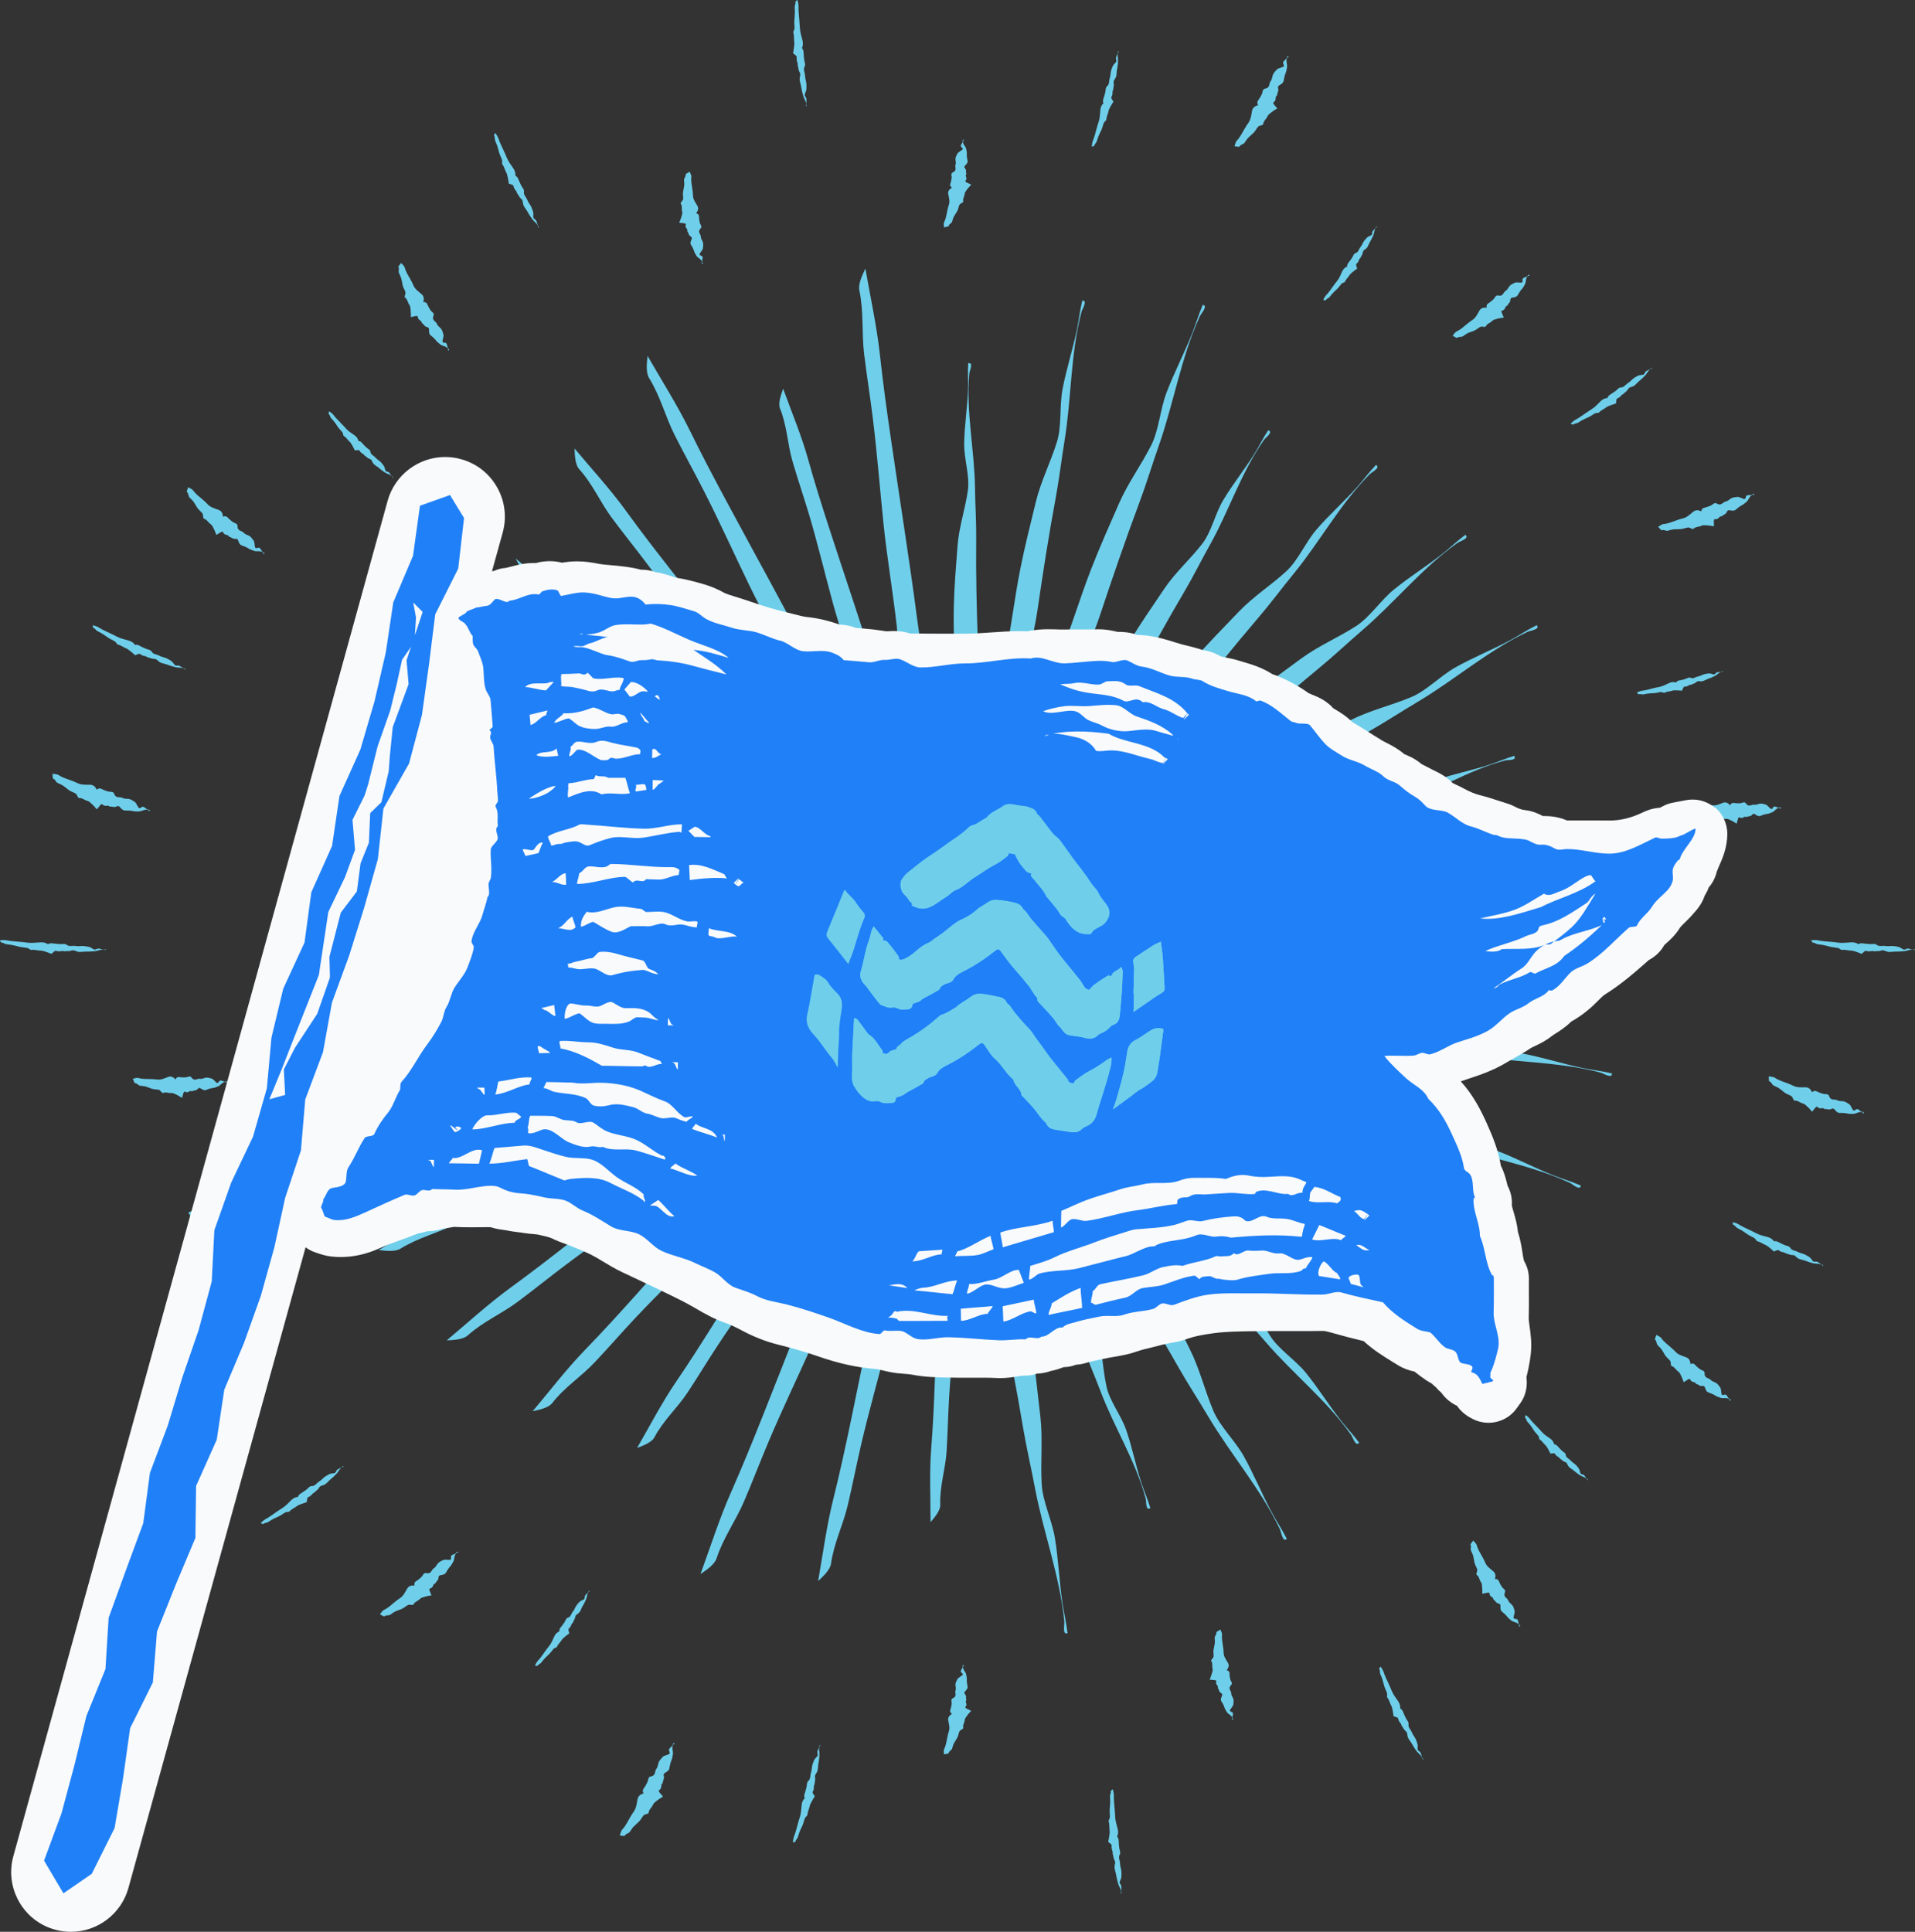
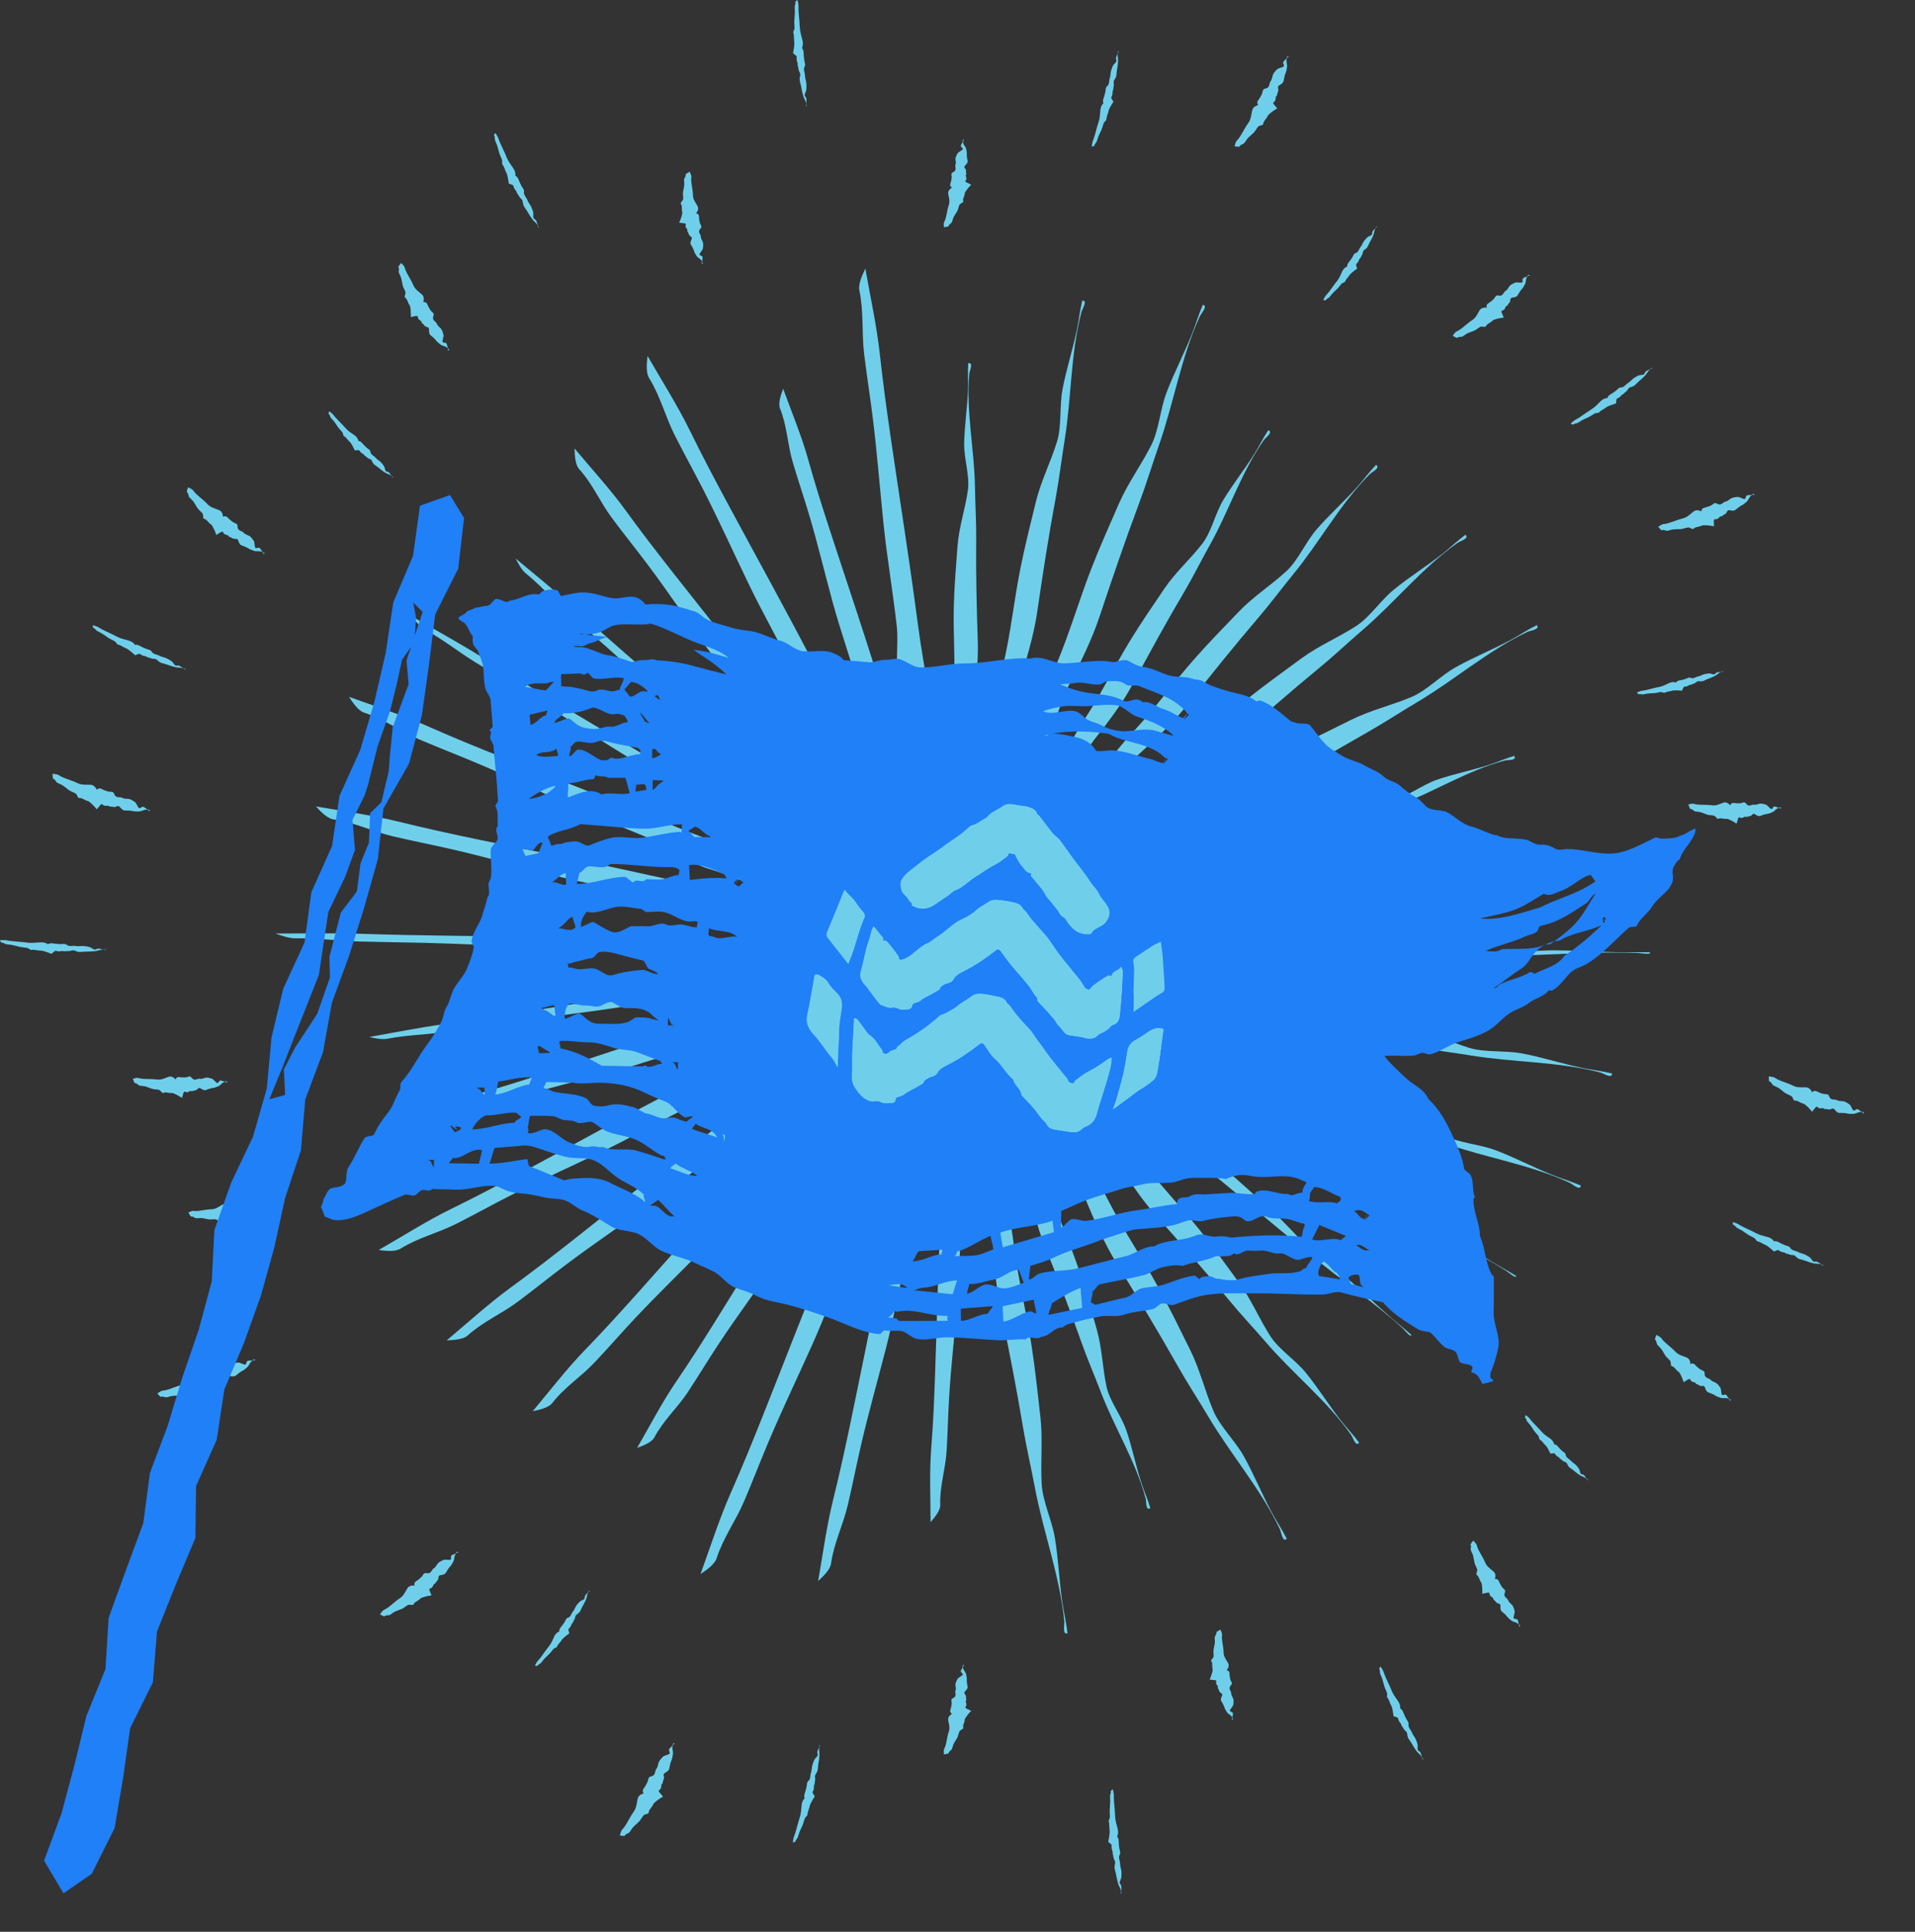
<svg xmlns="http://www.w3.org/2000/svg" id="Capa_1" data-name="Capa 1" viewBox="0 0 289.78 292.3">
  <rect x="0" y="0" width="289.78" height="292.3" fill="#333333" stroke="none" />
  <defs>
    <style>
      .cls-1 {
        fill: #2080f7;
      }

      .cls-1, .cls-2, .cls-3 {
        stroke-width: 0px;
      }

      .cls-2 {
        fill: #6fcfeb;
      }

      .cls-3 {
        fill: #f9fafb;
      }
    </style>
  </defs>
  <g>
    <g>
      <path class="cls-2" d="m119.99,8.08c.06-.3.13-.62.16-.91.03-.27.08-.54.04-.8-.08-.47.01-.95-.14-1.42-.06-.17.17-.44.18-.65.01-.41-.06-.81-.03-1.21.02-.42.08-.84.08-1.26,0-.26-.03-.51-.03-.76,0-.26.18-.53.11-.78-.02-.07.18-.21.32-.3.06.33.16.67.15,1.01-.01.34,0,.66.03.99.05.71.14,1.42.17,2.14.02.66.22,1.3.39,1.94.1.38.12.79-.07,1.21.25.26.25.58.26.88.01.3.05.59.08.88.03.27.15.54.14.82,0,.13-.12.27-.15.4-.09.42.13.8.14,1.21,0,.4.16.78.2,1.17.03.27.01.56,0,.85,0,.27-.2.55-.25.83-.04.21.22.4.25.61.03.25-.03.51-.01.76,0,.12.06.23.06.36-.21.05-.07-.09-.07-.13.04-.54-.38-1.02-.49-1.53-.05-.23-.13-.46-.17-.69-.07-.47-.18-.93-.3-1.39-.08-.29-.02-.6.05-.92.03-.16-.02-.35-.11-.49-.18-.3-.14-.63-.26-.95-.04-.12.02-.27-.03-.4-.1-.29-.19-.56-.13-.88.04-.24-.37-.43-.55-.62Z" />
      <path class="cls-2" d="m140.5,142.35c-.21-3.76-.4-7.65-.72-11.33-.29-3.41-.47-6.77-1.05-10.09-1.05-6.1-1.41-12.08-2.78-18.2-.52-2.31.05-5.31-.25-7.97-.57-5.14-1.47-10.33-2-15.46-.55-5.33-.96-10.59-1.61-15.91-.4-3.25-.92-6.5-1.32-9.75-.4-3.25-.04-6.41-.73-9.7-.2-.96.45-2.35.91-3.3.75,4.27,1.74,8.81,2.2,13.06.47,4.3,1.04,8.44,1.66,12.68,1.33,9.16,2.8,18.28,4,27.47,1.1,8.41,2.94,16.83,4.63,25.23,1.01,5.01,1.73,10.24,1.54,15.3,1.47,3.74,1.93,7.71,2.45,11.59.5,3.78,1.11,7.55,1.69,11.31.54,3.53,1.46,7.03,1.86,10.62.19,1.69-.08,3.26,0,4.9.24,5.14,1.8,10.41,2.43,15.53.63,5.09,1.89,10.13,2.68,15.24.55,3.53.93,7.2,1.34,10.79.39,3.45,0,6.75.2,10.21.15,2.62,1.56,5.46,2,8.16.53,3.21.65,6.47,1.12,9.69.22,1.53.6,3.04.79,4.69-.81.34-.44-1.25-.49-1.78-.67-6.86-3.18-13.49-4.44-20.2-.57-3.03-1.28-6.04-1.79-9.07-1.01-6.07-2.19-12.05-3.43-18.07-.79-3.83-1-7.66-1.21-11.65-.1-1.94-.64-4.44-1.2-6.34-1.23-4.14-1.58-8.22-2.56-12.42-.36-1.56-.35-3.46-.73-5.11-.89-3.84-1.65-7.34-1.91-11.41-.19-2.93-2.25-6.02-3.29-8.7Z" />
      <path class="cls-2" d="m167.7,278.67c.06-.3.13-.61.16-.89.03-.27.09-.53.05-.78-.07-.46.01-.93-.14-1.39-.06-.17.17-.43.18-.64.01-.4-.05-.79-.03-1.19.02-.41.08-.83.08-1.24,0-.25-.03-.5-.03-.75s.18-.52.11-.76c-.02-.07.18-.2.32-.29.06.32.16.66.15.99-.01.33,0,.65.03.97.05.7.14,1.39.16,2.1.02.65.22,1.27.38,1.9.1.37.12.78-.08,1.19.25.26.24.56.25.86,0,.29.05.58.08.86.03.27.15.52.14.8,0,.13-.12.27-.15.4-.1.41.13.79.13,1.18,0,.39.16.76.2,1.15.03.27.01.55,0,.83,0,.27-.2.54-.26.82-.04.21.22.39.25.6.03.24-.03.5-.02.75,0,.12.06.23.05.36-.21.05-.07-.09-.07-.13.04-.53-.38-.99-.48-1.5-.05-.23-.13-.45-.17-.68-.07-.46-.18-.91-.3-1.36-.08-.29-.02-.59.05-.9.03-.15-.02-.34-.1-.48-.18-.3-.14-.62-.26-.93-.04-.11.02-.27-.03-.39-.1-.28-.18-.54-.13-.86.04-.23-.37-.42-.55-.6Z" />
      <path class="cls-2" d="m102.78,33.69c.12-.31.27-.63.34-.91.07-.26.18-.54.11-.75-.13-.39.06-.87-.22-1.21-.1-.13.34-.49.36-.68.04-.38-.07-.7-.01-1.09.06-.4.18-.81.19-1.19,0-.23-.04-.44-.04-.68,0-.23.36-.57.23-.76-.04-.06.35-.28.62-.44.1.27.29.52.25.84-.04.32-.01.6.02.89.08.62.22,1.21.23,1.86.01.59.37,1.06.66,1.56.17.3.2.65-.19,1.14.46.11.44.39.45.66,0,.26.07.51.11.76.04.23.26.41.24.67-.01.12-.23.31-.29.44-.2.43.22.66.21,1.02,0,.36.28.62.34.96.05.23,0,.51-.02.77-.02.25-.4.61-.51.89-.09.21.4.25.45.42.05.21-.08.48-.05.7.01.1.1.18.09.3-.4.16-.13-.04-.12-.08.1-.52-.68-.72-.87-1.13-.08-.18-.24-.35-.29-.54-.11-.39-.31-.75-.53-1.1-.14-.22-.01-.54.13-.86.07-.16-.03-.3-.18-.39-.33-.18-.25-.49-.46-.72-.08-.08.04-.26-.04-.35-.19-.21-.33-.41-.21-.73.08-.23-.69-.19-1.02-.27Z" />
      <path class="cls-2" d="m140.48,143.36c-.68-3.15-1.34-6.42-2.11-9.48-.71-2.84-1.31-5.65-2.28-8.37-1.78-4.98-2.88-9.98-4.98-14.92-.79-1.86-.61-4.52-1.23-6.72-1.2-4.26-2.72-8.49-3.88-12.74-1.2-4.42-2.25-8.81-3.55-13.2-.8-2.68-1.71-5.34-2.5-8.03-.79-2.68-.84-5.44-1.92-8.1-.32-.78.15-2.09.48-2.98,1.26,3.48,2.79,7.14,3.77,10.66.99,3.56,2.07,6.97,3.2,10.45,2.44,7.52,5.01,14.98,7.33,22.55,2.12,6.93,4.97,13.72,7.66,20.52,1.61,4.06,2.97,8.36,3.41,12.69,1.9,2.89,2.85,6.17,3.83,9.36.96,3.11,2.02,6.2,3.05,9.28.97,2.89,2.3,5.69,3.14,8.66.39,1.39.33,2.79.61,4.16.87,4.32,3.05,8.49,4.3,12.71,1.25,4.2,3.1,8.24,4.51,12.42.97,2.89,1.81,5.93,2.65,8.9.81,2.86.85,5.73,1.47,8.63.47,2.19,2.2,4.33,2.97,6.54.91,2.63,1.44,5.37,2.3,8.01.41,1.26.96,2.46,1.36,3.83-.75.45-.58-.97-.7-1.42-1.51-5.7-4.79-10.83-6.85-16.29-.93-2.46-2-4.88-2.87-7.36-1.74-4.95-3.64-9.81-5.59-14.68-1.24-3.1-1.93-6.31-2.63-9.66-.34-1.63-1.17-3.65-1.96-5.15-1.72-3.27-2.57-6.67-4.05-10.04-.55-1.25-.77-2.87-1.35-4.2-1.35-3.09-2.52-5.91-3.29-9.32-.55-2.45-2.95-4.67-4.3-6.74Z" />
      <path class="cls-2" d="m183.03,254.16c.13-.3.27-.62.34-.9.07-.26.18-.53.12-.74-.12-.38.06-.86-.21-1.19-.1-.12.34-.48.36-.67.04-.37-.07-.69,0-1.07.06-.39.19-.8.2-1.17,0-.23-.04-.44-.03-.66s.37-.57.24-.75c-.04-.05.35-.28.62-.44.09.26.28.51.25.82-.04.31-.02.59.02.87.07.61.21,1.19.22,1.82.01.58.37,1.04.65,1.52.17.29.2.64-.2,1.12.46.1.44.38.45.65,0,.26.06.5.11.74.04.23.26.4.23.66-.01.12-.23.3-.29.44-.2.42.21.65.2,1-.01.36.27.61.34.94.04.23,0,.5-.02.75-.02.25-.4.6-.52.88-.09.21.4.24.45.41.05.2-.08.48-.06.69.01.1.1.18.09.29-.4.16-.13-.04-.12-.08.1-.51-.68-.7-.86-1.1-.08-.18-.23-.34-.29-.53-.11-.38-.3-.73-.52-1.07-.14-.22,0-.53.13-.85.07-.16-.03-.3-.18-.38-.33-.18-.25-.48-.45-.71-.08-.08.05-.25-.03-.34-.19-.2-.33-.4-.21-.72.09-.23-.69-.18-1.02-.26Z" />
      <path class="cls-2" d="m76.99,27.77c-.04-.3-.08-.61-.15-.89-.06-.26-.1-.53-.22-.75-.23-.41-.3-.88-.6-1.25-.11-.14.01-.46-.05-.66-.12-.38-.32-.72-.43-1.1-.12-.4-.2-.8-.34-1.18-.09-.23-.2-.45-.28-.69s0-.55-.16-.75c-.04-.06.1-.25.2-.38.16.28.38.56.48.87.1.32.22.61.36.9.29.64.6,1.25.86,1.91.24.6.64,1.11,1,1.65.22.32.37.68.33,1.14.32.16.42.44.53.72.11.27.24.52.36.78.12.24.32.44.4.7.04.12-.02.29,0,.42.05.41.39.69.52,1.06.14.37.41.66.58,1.01.12.24.2.51.29.78.08.25,0,.58.04.85.03.21.34.29.43.48.11.22.14.48.24.71.05.11.13.19.17.31-.18.12-.1-.06-.11-.1-.14-.51-.69-.8-.96-1.24-.12-.2-.28-.37-.39-.58-.22-.41-.47-.79-.74-1.17-.17-.24-.22-.55-.26-.86-.02-.16-.14-.31-.26-.41-.27-.22-.34-.53-.56-.78-.08-.09-.07-.26-.16-.36-.19-.23-.36-.45-.41-.76-.04-.23-.49-.26-.72-.38Z" />
      <path class="cls-2" d="m140.46,143.94c-1.44-3.38-2.9-6.88-4.4-10.15-1.4-3.03-2.67-6.05-4.31-8.9-2.99-5.24-5.3-10.6-8.61-15.75-1.25-1.94-1.71-4.9-2.86-7.23-2.23-4.53-4.79-8.98-6.97-13.51-2.27-4.7-4.39-9.39-6.76-14.05-1.45-2.84-3.01-5.65-4.45-8.5-1.44-2.85-2.15-5.87-3.88-8.65-.51-.82-.35-2.32-.23-3.34,2.11,3.66,4.53,7.49,6.37,11.23,1.85,3.78,3.76,7.39,5.74,11.07,4.27,7.95,8.65,15.81,12.81,23.84,3.8,7.34,8.3,14.43,12.66,21.56,2.59,4.25,5,8.8,6.49,13.51,2.61,2.93,4.35,6.41,6.11,9.79,1.71,3.3,3.52,6.55,5.31,9.8,1.67,3.05,3.69,5.95,5.24,9.11.73,1.48,1,3.02,1.61,4.5,1.92,4.64,5.11,8.93,7.4,13.42,2.27,4.46,5.11,8.65,7.53,13.07,1.68,3.05,3.25,6.29,4.81,9.44,1.51,3.04,2.23,6.19,3.55,9.3,1,2.35,3.26,4.48,4.57,6.8,1.55,2.77,2.74,5.71,4.24,8.51.71,1.33,1.56,2.58,2.29,4.03-.65.59-.82-.99-1.05-1.47-2.89-6.07-7.43-11.29-10.82-17.01-1.53-2.58-3.19-5.1-4.66-7.71-2.95-5.22-6.03-10.31-9.17-15.41-2-3.25-3.46-6.69-4.97-10.28-.73-1.75-2.06-3.86-3.22-5.41-2.52-3.37-4.19-7-6.49-10.51-.85-1.3-1.46-3.06-2.37-4.44-2.1-3.22-3.96-6.17-5.56-9.82-1.14-2.62-4.09-4.75-5.95-6.85Z" />
      <path class="cls-2" d="m210.88,259.69c-.04-.29-.08-.6-.14-.88-.06-.25-.09-.52-.22-.73-.22-.4-.29-.86-.59-1.23-.11-.14.02-.45-.04-.65-.12-.37-.31-.71-.42-1.08-.11-.39-.2-.79-.33-1.16-.08-.23-.19-.45-.28-.68-.08-.23,0-.54-.15-.74-.04-.06.1-.25.2-.38.16.28.37.55.47.86.1.31.22.6.35.89.28.62.59,1.23.84,1.87.23.59.62,1.09.98,1.61.21.31.37.67.32,1.12.32.15.41.43.52.7.1.26.23.51.35.77.11.24.31.43.39.69.04.12-.02.28,0,.41.04.41.38.68.51,1.04.13.36.4.64.57.99.12.24.19.5.28.76.08.25,0,.57.03.84.03.2.34.29.43.46.11.21.13.47.23.69.05.1.13.19.17.31-.18.12-.09-.06-.11-.1-.14-.5-.68-.78-.95-1.21-.12-.19-.27-.37-.38-.57-.21-.4-.46-.77-.73-1.14-.17-.24-.21-.54-.25-.85-.02-.15-.13-.3-.26-.4-.27-.21-.34-.52-.55-.76-.08-.09-.07-.25-.15-.35-.19-.22-.35-.44-.4-.75-.04-.23-.49-.26-.71-.37Z" />
      <path class="cls-2" d="m62.17,47.95c0-.35.01-.71-.03-1.02-.04-.28-.04-.59-.18-.78-.27-.34-.28-.88-.68-1.13-.15-.09.13-.59.08-.79-.11-.39-.34-.68-.43-1.07-.09-.41-.14-.86-.28-1.24-.08-.23-.21-.43-.3-.66-.08-.23.12-.69-.07-.83-.06-.04.22-.4.42-.64.2.24.48.43.56.75.09.33.22.6.36.87.31.59.68,1.14.94,1.77.24.58.77.93,1.23,1.33.28.24.44.59.26,1.2.49-.04.58.25.69.51.11.26.26.48.4.72.13.22.41.32.49.59.04.13-.1.38-.11.54-.02.49.47.58.6.95.13.36.51.53.7.84.13.22.2.5.28.77.08.26-.14.73-.14,1.05,0,.24.48.12.59.28.13.19.11.51.22.71.05.1.16.15.2.27-.32.28-.14,0-.15-.04-.11-.54-.93-.5-1.27-.84-.15-.16-.36-.27-.49-.44-.26-.35-.58-.64-.93-.92-.22-.18-.22-.53-.21-.9,0-.18-.15-.29-.32-.32-.39-.07-.43-.41-.72-.57-.11-.06-.06-.27-.17-.33-.26-.15-.47-.3-.49-.66-.01-.26-.74.03-1.08.06Z" />
      <path class="cls-2" d="m140.7,144.78c-1.87-2.92-3.77-5.94-5.69-8.74-1.78-2.59-3.44-5.2-5.42-7.58-3.63-4.37-6.62-8.99-10.54-13.22-1.48-1.6-2.34-4.3-3.78-6.28-2.79-3.85-5.89-7.56-8.64-11.41-2.86-4-5.56-8.03-8.51-11.97-1.8-2.41-3.71-4.76-5.5-7.17-1.8-2.41-2.91-5.14-4.98-7.43-.61-.67-.67-2.12-.7-3.12,2.55,3.05,5.44,6.2,7.74,9.38,2.33,3.22,4.68,6.26,7.11,9.35,5.25,6.69,10.59,13.27,15.74,20.05,4.71,6.2,10.06,12.03,15.27,17.92,3.11,3.51,6.07,7.35,8.18,11.52,2.94,2.26,5.11,5.21,7.29,8.07,2.12,2.78,4.33,5.51,6.51,8.24,2.05,2.56,4.4,4.91,6.35,7.59.92,1.26,1.39,2.66,2.19,3.94,2.51,4.01,6.2,7.45,9.04,11.25,2.82,3.77,6.16,7.19,9.13,10.89,2.05,2.56,4.03,5.32,5.98,7.99,1.88,2.58,3.03,5.42,4.75,8.11,1.3,2.03,3.79,3.6,5.37,5.54,1.89,2.32,3.46,4.87,5.3,7.22.88,1.12,1.87,2.14,2.78,3.37-.54.68-.93-.78-1.22-1.18-3.65-5.18-8.77-9.22-12.86-13.98-1.84-2.14-3.8-4.2-5.6-6.39-3.59-4.36-7.28-8.57-11.04-12.78-2.39-2.68-4.29-5.65-6.25-8.75-.95-1.51-2.54-3.25-3.87-4.49-2.91-2.7-5.04-5.8-7.76-8.68-1.01-1.07-1.85-2.6-2.91-3.74-2.49-2.64-4.7-5.06-6.75-8.2-1.48-2.26-4.63-3.69-6.72-5.31Z" />
      <path class="cls-2" d="m224.3,241.17c0-.34.02-.7-.02-1-.04-.28-.03-.59-.17-.77-.27-.34-.27-.87-.66-1.11-.15-.09.14-.59.09-.79-.1-.38-.33-.66-.42-1.06-.09-.41-.13-.85-.26-1.22-.08-.23-.21-.42-.29-.65-.08-.23.13-.68-.06-.82-.06-.04.23-.39.42-.64.19.23.47.42.55.74.08.32.21.59.35.86.31.58.66,1.12.92,1.74.23.57.75.91,1.21,1.3.27.23.44.57.25,1.18.48-.05.57.24.68.5.11.26.25.48.39.7.13.21.4.31.48.58.03.12-.1.38-.11.53-.03.48.46.57.58.93.13.36.5.52.69.83.13.21.2.49.27.75.07.25-.15.73-.15,1.04,0,.24.48.11.59.27.13.19.1.5.21.7.05.1.16.14.2.26-.32.28-.14,0-.15-.04-.1-.54-.92-.48-1.25-.82-.15-.15-.36-.26-.48-.43-.25-.34-.57-.63-.91-.9-.22-.17-.21-.52-.2-.89,0-.18-.14-.28-.32-.32-.38-.07-.42-.4-.7-.56-.1-.06-.05-.27-.16-.33-.26-.14-.47-.29-.48-.65,0-.26-.73.04-1.07.07Z" />
      <path class="cls-2" d="m53.68,68.13c-.12-.24-.24-.5-.37-.72-.12-.2-.23-.42-.4-.57-.31-.27-.5-.65-.87-.86-.14-.08-.11-.41-.22-.55-.21-.28-.47-.51-.68-.8-.21-.3-.39-.62-.62-.9-.14-.17-.3-.32-.44-.49-.14-.17-.15-.47-.34-.6-.06-.04.02-.26.08-.41.22.18.48.35.66.58.17.24.36.45.56.65.42.45.87.87,1.27,1.34.37.43.86.73,1.33,1.06.28.19.52.46.6.87.33.01.49.23.66.43.17.19.35.37.53.54.17.17.4.26.55.46.07.09.06.26.11.37.15.34.53.46.75.73.22.27.54.42.78.66.17.17.31.37.46.57.14.19.15.51.26.73.08.17.38.13.51.25.16.15.25.37.4.53.07.07.17.12.24.21-.13.17-.1-.01-.12-.05-.26-.39-.83-.44-1.19-.71-.16-.12-.35-.22-.5-.36-.3-.27-.63-.51-.97-.74-.22-.15-.34-.39-.46-.66-.06-.13-.2-.22-.34-.26-.3-.09-.45-.33-.7-.47-.1-.05-.13-.2-.23-.25-.23-.13-.44-.25-.57-.51-.1-.19-.51-.04-.74-.06Z" />
      <path class="cls-2" d="m142.43,143.95c-2.32-2.24-4.7-4.56-7.02-6.72-2.14-2-4.21-4-6.43-5.87-4.07-3.43-7.77-6.98-11.99-10.33-1.59-1.27-3.13-3.26-4.83-4.8-3.29-2.98-6.76-5.89-10.03-8.88-3.39-3.1-6.69-6.2-10.12-9.26-2.1-1.87-4.25-3.71-6.35-5.59-2.1-1.87-3.82-3.91-6.07-5.72-.66-.53-1.2-1.56-1.56-2.27,2.85,2.39,5.97,4.89,8.69,7.36,2.75,2.49,5.45,4.86,8.23,7.28,6,5.22,12.04,10.38,18.01,15.65,5.46,4.83,11.24,9.45,16.95,14.1,3.4,2.78,6.82,5.77,9.73,8.91,2.85,1.87,5.4,4.16,7.92,6.39,2.45,2.17,4.95,4.3,7.43,6.43,2.33,2,4.8,3.89,7.1,5.96,1.08.98,1.9,2.01,2.9,2.99,3.15,3.07,6.94,5.85,10.25,8.8,3.29,2.93,6.82,5.66,10.19,8.56,2.33,2,4.67,4.14,6.97,6.21,2.22,2,4,4.12,6.14,6.18,1.61,1.56,3.91,2.9,5.7,4.42,2.13,1.81,4.11,3.77,6.22,5.6,1,.87,2.06,1.69,3.12,2.64-.15.43-.93-.64-1.27-.95-4.36-4-9.37-7.34-13.89-11.09-2.04-1.69-4.13-3.33-6.15-5.04-4.03-3.42-8.09-6.74-12.19-10.07-2.61-2.12-4.97-4.4-7.42-6.77-1.19-1.16-2.91-2.53-4.28-3.54-2.98-2.18-5.55-4.57-8.46-6.86-1.08-.85-2.2-2.01-3.34-2.92-2.66-2.1-5.06-4.02-7.59-6.43-1.82-1.73-4.54-3.04-6.57-4.39Z" />
      <path class="cls-2" d="m234.61,219.95c-.11-.24-.23-.5-.36-.71-.12-.2-.22-.42-.39-.56-.3-.26-.49-.64-.85-.85-.13-.08-.1-.4-.21-.55-.2-.28-.46-.5-.66-.79-.2-.3-.38-.61-.6-.89-.14-.17-.29-.32-.43-.49s-.14-.47-.33-.59c-.05-.03.03-.26.08-.41.22.18.48.34.64.57.17.23.35.44.54.64.42.44.85.85,1.25,1.32.36.43.85.72,1.3,1.04.27.19.5.45.58.86.32.01.49.22.65.42.16.19.34.36.52.54.17.16.39.26.53.45.07.09.06.26.1.36.15.34.52.45.73.71.21.26.53.41.77.65.17.16.31.37.45.56.14.19.14.5.25.72.08.17.38.12.51.24.16.14.24.36.39.52.07.07.16.12.23.2-.13.17-.1-.01-.12-.04-.26-.39-.82-.43-1.17-.7-.16-.12-.34-.22-.49-.35-.3-.27-.62-.5-.95-.72-.21-.14-.33-.39-.45-.65-.06-.13-.2-.22-.33-.25-.29-.08-.44-.32-.69-.46-.09-.05-.13-.19-.23-.25-.23-.12-.43-.25-.56-.5-.09-.18-.5-.04-.73-.05Z" />
      <path class="cls-2" d="m32.74,80.96c-.12-.33-.24-.68-.39-.95-.14-.25-.24-.55-.45-.68-.38-.23-.58-.74-1.04-.84-.17-.04-.08-.61-.21-.78-.24-.33-.56-.52-.79-.87-.24-.36-.44-.77-.7-1.08-.16-.19-.35-.33-.51-.52-.16-.19-.13-.69-.36-.76-.07-.02.07-.45.17-.75.27.16.6.24.8.52.2.28.42.49.65.7.51.45,1.05.85,1.52,1.36.43.47,1.06.62,1.64.84.35.13.63.4.67,1.04.45-.2.64.04.84.25.2.21.42.37.64.54.2.16.5.17.67.39.08.11.04.39.09.54.15.47.65.4.9.7.25.3.67.33.96.56.2.16.37.41.54.63.16.22.12.74.23,1.04.08.23.5-.05.66.06.19.13.28.44.46.6.08.08.21.09.29.19-.2.38-.14.05-.16,0-.29-.48-1.06-.15-1.5-.37-.2-.1-.44-.13-.62-.25-.37-.25-.78-.41-1.2-.56-.27-.09-.39-.43-.52-.78-.06-.17-.24-.22-.42-.2-.39.06-.55-.24-.88-.3-.12-.02-.15-.24-.28-.26-.3-.05-.55-.12-.7-.46-.1-.24-.69.28-1,.42Z" />
      <path class="cls-2" d="m142.47,144.31c-2.91-1.94-5.91-3.95-8.8-5.81-2.68-1.72-5.27-3.45-8-5.03-5-2.9-9.63-5.97-14.77-8.77-1.94-1.06-3.98-2.86-6.09-4.18-4.09-2.55-8.34-5.02-12.41-7.58-4.22-2.66-8.34-5.33-12.59-7.95-2.6-1.6-5.25-3.16-7.85-4.76-2.6-1.6-4.84-3.42-7.58-4.93-.8-.45-1.6-1.41-2.13-2.08,3.5,2.02,7.3,4.11,10.68,6.22,3.41,2.14,6.76,4.15,10.19,6.21,7.41,4.44,14.84,8.81,22.22,13.31,6.76,4.12,13.8,7.98,20.77,11.89,4.16,2.33,8.37,4.88,12.11,7.65,3.39,1.49,6.55,3.45,9.67,5.35,3.04,1.85,6.11,3.66,9.16,5.47,2.86,1.7,5.86,3.26,8.71,5.04,1.34.84,2.42,1.77,3.69,2.62,3.96,2.67,8.52,4.94,12.62,7.46,4.08,2.51,8.35,4.77,12.51,7.23,2.87,1.7,5.78,3.53,8.63,5.31,2.75,1.71,5.08,3.6,7.76,5.39,2.02,1.35,4.71,2.38,6.91,3.67,2.62,1.54,5.12,3.23,7.72,4.79,1.24.74,2.52,1.42,3.84,2.24-.06.46-1.11-.51-1.53-.78-5.42-3.44-11.38-6.11-16.92-9.27-2.5-1.42-5.04-2.79-7.52-4.24-4.95-2.89-9.92-5.69-14.92-8.48-3.19-1.78-6.15-3.75-9.23-5.81-1.5-1-3.59-2.16-5.24-2.98-3.59-1.79-6.8-3.85-10.33-5.75-1.31-.71-2.74-1.73-4.13-2.48-3.24-1.75-6.16-3.36-9.33-5.44-2.28-1.5-5.4-2.44-7.82-3.51Z" />
      <path class="cls-2" d="m254.78,209.15c-.12-.32-.23-.67-.37-.94-.13-.25-.23-.54-.44-.67-.37-.23-.56-.73-1.02-.83-.17-.04-.08-.6-.2-.77-.23-.33-.55-.52-.77-.86-.23-.36-.42-.76-.68-1.07-.16-.19-.35-.33-.5-.52-.16-.19-.12-.69-.35-.76-.07-.02.08-.45.18-.74.26.15.59.24.78.51.19.28.41.49.64.7.49.45,1.02.83,1.49,1.34.42.46,1.04.61,1.61.83.34.13.62.4.65,1.03.44-.21.63.03.82.24.19.21.41.36.62.53.2.16.49.16.65.39.08.11.03.39.08.54.15.47.63.39.88.68.25.29.65.32.94.55.2.16.36.4.52.62.16.21.11.74.22,1.04.08.23.49-.06.65.05.19.13.27.44.45.59.08.07.2.08.28.18-.2.38-.13.05-.16.01-.29-.47-1.04-.14-1.48-.35-.2-.09-.43-.13-.61-.25-.36-.24-.76-.4-1.18-.55-.27-.09-.38-.42-.5-.77-.06-.17-.24-.22-.41-.19-.39.06-.54-.24-.86-.29-.12-.02-.15-.23-.27-.26-.29-.05-.55-.11-.68-.45-.1-.24-.68.28-.99.43Z" />
      <path class="cls-2" d="m20.41,99.11c-.22-.2-.45-.41-.68-.58-.21-.16-.41-.34-.64-.43-.43-.16-.78-.47-1.24-.57-.17-.03-.28-.36-.45-.47-.33-.21-.7-.34-1.02-.56-.34-.23-.66-.48-1.01-.68-.21-.12-.44-.22-.65-.34-.21-.12-.35-.41-.59-.47-.07-.02-.08-.26-.09-.42.3.11.64.18.91.36.28.18.55.32.84.46.62.3,1.25.57,1.86.9.56.3,1.19.44,1.8.61.37.1.72.28.97.66.34-.09.6.07.86.21.25.14.51.25.77.36.24.11.52.13.75.28.11.07.17.23.26.32.3.28.73.28,1.07.47.33.19.73.24,1.08.39.24.11.48.26.71.41.22.14.36.44.57.63.15.14.44,0,.63.08.22.09.41.28.63.38.1.05.22.06.33.13-.06.21-.11.02-.14,0-.43-.3-1.03-.16-1.51-.32-.22-.07-.45-.11-.66-.19-.42-.17-.86-.29-1.3-.41-.28-.07-.51-.28-.74-.49-.11-.1-.3-.15-.46-.14-.34,0-.59-.18-.91-.23-.12-.02-.22-.15-.34-.17-.29-.05-.55-.11-.8-.32-.18-.15-.54.11-.78.18Z" />
      <path class="cls-2" d="m141.93,146.65c-3.23-1.65-6.54-3.37-9.75-4.89-2.97-1.4-5.85-2.88-8.89-4-5.58-2.06-10.72-4.65-16.48-6.45-2.17-.68-4.39-2.63-6.73-3.67-4.55-2.01-9.3-3.75-13.82-5.79-4.69-2.12-9.26-4.33-14-6.34-2.9-1.23-5.85-2.36-8.75-3.6-2.89-1.24-5.34-3.09-8.41-4.08-.9-.29-1.73-1.54-2.29-2.39,3.91,1.42,8.17,2.78,11.92,4.45,3.8,1.69,7.52,3.2,11.34,4.73,8.26,3.3,16.55,6.47,24.77,9.9,7.52,3.14,15.41,5.64,23.22,8.26,4.65,1.56,9.35,3.48,13.46,6.11,3.83.54,7.35,2.07,10.82,3.52,3.38,1.41,6.81,2.72,10.22,4.04,3.19,1.24,6.56,2.16,9.73,3.55,1.49.66,2.67,1.66,4.06,2.39,4.38,2.3,9.52,3.51,14.08,5.45,4.54,1.93,9.34,3.3,13.97,5.1,3.2,1.24,6.44,2.7,9.61,4.09,3.06,1.34,5.6,3.28,8.57,4.79,2.24,1.15,5.3,1.3,7.76,2.23,2.93,1.11,5.69,2.58,8.59,3.74,1.38.55,2.81.96,4.29,1.6-.12.86-1.25-.23-1.72-.44-6.02-2.76-12.76-3.8-18.95-5.98-2.79-.98-5.64-1.83-8.41-2.87-5.53-2.07-11.08-3.96-16.69-5.82-3.57-1.18-6.85-2.86-10.26-4.62-1.66-.86-4-1.61-5.86-2.04-4.04-.94-7.6-2.63-11.57-3.82-1.47-.44-3.04-1.38-4.6-1.85-3.63-1.1-6.9-2.14-10.41-3.9-2.52-1.26-6.11-.98-8.84-1.38Z" />
      <path class="cls-2" d="m268.45,189.38c-.22-.2-.44-.41-.66-.58-.21-.16-.4-.33-.63-.42-.42-.16-.77-.47-1.22-.56-.17-.03-.27-.36-.44-.46-.32-.21-.68-.34-1-.55-.33-.22-.65-.47-.99-.67-.21-.12-.43-.21-.64-.34-.21-.12-.34-.41-.58-.47-.07-.02-.08-.26-.09-.42.3.11.63.18.89.35.27.17.54.31.82.45.61.3,1.22.56,1.82.88.55.3,1.16.43,1.76.59.36.1.7.27.95.65.34-.09.59.06.84.2.25.13.5.24.75.35.24.11.51.13.73.27.11.07.16.23.26.32.29.28.72.27,1.05.46.33.19.71.23,1.05.39.24.11.47.26.69.4.22.14.35.44.55.62.15.14.44,0,.62.08.22.09.4.27.61.38.1.05.22.06.32.13-.06.21-.11.02-.14,0-.42-.3-1.01-.16-1.48-.31-.21-.07-.44-.1-.65-.19-.41-.17-.84-.29-1.27-.4-.28-.07-.5-.27-.72-.49-.11-.1-.29-.15-.45-.14-.33.01-.58-.18-.9-.23-.12-.02-.21-.15-.34-.17-.29-.05-.54-.1-.78-.31-.17-.15-.53.12-.77.18Z" />
      <path class="cls-2" d="m14.64,122.45c-.23-.27-.47-.56-.71-.77-.22-.19-.43-.43-.67-.49-.45-.09-.82-.5-1.3-.44-.18.02-.3-.54-.48-.66-.35-.23-.73-.3-1.07-.55-.36-.26-.69-.58-1.06-.78-.22-.12-.46-.19-.68-.32-.22-.13-.37-.61-.62-.6-.07,0-.09-.45-.1-.76.32.06.67.03.96.22.29.2.58.32.88.44.65.26,1.31.44,1.95.76.58.29,1.24.23,1.88.24.38,0,.75.17,1.02.76.36-.34.63-.18.9-.04.26.13.54.21.81.3.25.08.54-.01.78.14.11.07.18.36.28.48.31.39.77.15,1.12.35.35.2.76.08,1.13.2.25.08.5.26.74.41.23.15.38.66.6.9.16.19.46-.22.66-.17.23.06.43.32.66.41.11.04.23.01.34.08-.06.42-.11.09-.15.06-.45-.35-1.08.21-1.58.16-.23-.02-.47.02-.69-.03-.44-.11-.9-.12-1.36-.12-.29,0-.53-.27-.78-.56-.12-.14-.31-.13-.48-.04-.36.19-.62-.04-.95.02-.12.02-.23-.17-.36-.15-.31.05-.58.07-.83-.2-.18-.19-.56.5-.82.74Z" />
      <path class="cls-2" d="m142.56,147.12c-3.46-1.06-7.02-2.19-10.44-3.12-3.16-.87-6.25-1.82-9.43-2.4-5.85-1.06-11.35-2.72-17.32-3.48-2.25-.29-4.77-1.83-7.26-2.44-4.82-1.19-9.79-2.08-14.59-3.3-4.98-1.27-9.85-2.65-14.86-3.81-3.06-.71-6.17-1.31-9.22-2.03-3.06-.72-5.79-2.11-8.98-2.56-.94-.13-1.97-1.21-2.66-1.96,4.09.72,8.52,1.32,12.5,2.3,4.03,1,7.95,1.85,11.97,2.69,8.69,1.82,17.39,3.49,26.07,5.44,7.94,1.78,16.14,2.87,24.27,4.1,4.85.73,9.8,1.8,14.29,3.67,3.86-.13,7.59.76,11.25,1.58,3.57.8,7.17,1.49,10.75,2.2,3.36.67,6.82.98,10.18,1.81,1.58.39,2.91,1.17,4.41,1.64,4.71,1.5,9.97,1.8,14.79,2.92,4.8,1.11,9.76,1.62,14.62,2.59,3.37.67,6.8,1.54,10.16,2.36,3.24.79,6.08,2.25,9.26,3.23,2.4.74,5.44.36,8.02.85,3.07.58,6.04,1.55,9.1,2.19,1.45.3,2.93.46,4.49.83.03.87-1.27,0-1.77-.14-6.4-1.67-13.21-1.52-19.67-2.59-2.91-.48-5.86-.82-8.77-1.36-5.8-1.08-11.59-1.98-17.42-2.83-3.71-.54-7.23-1.63-10.89-2.77-1.78-.56-4.21-.89-6.11-.99-4.14-.23-7.93-1.27-12.04-1.75-1.52-.18-3.23-.83-4.84-1.03-3.76-.45-7.16-.91-10.92-2.02-2.7-.8-6.18.1-8.94.18Z" />
      <path class="cls-2" d="m274.21,168.22c-.23-.27-.46-.56-.7-.76-.22-.19-.42-.43-.66-.48-.44-.09-.8-.5-1.28-.44-.18.02-.29-.54-.46-.66-.34-.23-.71-.3-1.05-.55-.35-.26-.68-.58-1.04-.78-.22-.12-.45-.19-.67-.32-.22-.13-.36-.61-.61-.6-.07,0-.09-.45-.09-.76.31.06.66.02.94.22.28.19.57.32.86.44.64.25,1.28.44,1.91.76.57.29,1.22.23,1.85.23.37,0,.73.17,1,.75.35-.34.61-.18.88-.05.26.13.52.21.79.29.25.08.53-.02.77.14.11.07.17.36.27.48.31.39.75.15,1.09.35.34.19.74.08,1.1.2.25.08.49.26.73.41.23.15.37.66.58.9.16.19.45-.22.65-.17.23.06.42.32.64.41.11.04.23,0,.34.08-.06.42-.11.09-.15.06-.44-.35-1.06.22-1.55.17-.22-.02-.46.03-.68-.03-.43-.11-.88-.12-1.33-.11-.29,0-.52-.27-.76-.56-.12-.14-.31-.13-.47-.04-.35.19-.61-.04-.94.02-.12.02-.22-.17-.35-.15-.3.05-.57.08-.82-.19-.18-.19-.55.5-.8.74Z" />
      <path class="cls-2" d="m7.82,144.34c-.29-.11-.58-.23-.87-.32-.26-.08-.52-.18-.78-.18-.48,0-.93-.18-1.41-.11-.18.03-.4-.24-.61-.29-.4-.08-.8-.09-1.2-.18-.41-.1-.81-.22-1.23-.29-.25-.04-.5-.05-.76-.1-.25-.04-.49-.27-.74-.24-.08,0-.17-.21-.24-.37.33,0,.69-.05,1.02.02.33.07.65.11.98.14.71.07,1.42.1,2.13.21.65.09,1.31,0,1.97-.04.39-.03.8.02,1.18.28.3-.2.61-.14.91-.1.29.04.59.06.88.08.27.02.55-.05.83,0,.13.03.25.16.37.21.39.17.81,0,1.21.08.39.07.79-.02,1.19,0,.27.02.56.08.83.14.27.05.51.29.77.39.2.08.43-.15.64-.14.25.01.5.12.75.14.12.01.24-.02.37,0,.01.21-.1.05-.14.04-.53-.13-1.06.2-1.59.22-.24,0-.47.05-.71.05-.47-.01-.94.02-1.41.06-.3.03-.59-.09-.9-.21-.15-.06-.34-.04-.5.02-.33.12-.64.03-.97.09-.12.02-.27-.07-.4-.04-.3.05-.58.09-.89-.02-.22-.08-.49.29-.7.43Z" />
      <path class="cls-2" d="m143.19,145.38c-3.73-.22-7.58-.47-11.25-.63-3.39-.15-6.72-.35-10.09-.36-6.17-.01-12.1-.35-18.35-.21-2.36.05-5.21-.48-7.87-.57-5.15-.17-10.4-.17-15.53-.36-5.32-.19-10.56-.45-15.9-.59-3.26-.08-6.55-.11-9.81-.2-3.26-.09-6.3-.54-9.65-.48-.98.02-2.23-.43-3.08-.73,4.32,0,8.95-.09,13.2.05,4.3.14,8.47.22,12.74.28,9.22.14,18.43.21,27.67.41,8.45.19,17.03.01,25.57-.09,5.09-.06,10.35.04,15.29.57,3.93-.4,7.9-.28,11.8-.2,3.8.08,7.6.11,11.4.15,3.56.04,7.16-.11,10.75,0,1.69.05,3.19.32,4.81.43,5.09.33,10.53.02,15.67.15,5.11.13,10.28-.05,15.43,0,3.56.04,7.23.17,10.82.28,3.46.11,6.62.58,10.06.79,2.59.16,5.63-.29,8.36-.28,3.25.02,6.46.24,9.7.29,1.54.02,3.08-.03,4.75.02.19.43-1.3.11-1.84.09-6.85-.27-13.8.4-20.6.43-3.07.02-6.15.11-9.22.09-6.13-.03-12.21.03-18.34.12-3.9.05-7.7-.17-11.65-.42-1.92-.12-4.47-.07-6.44.04-4.28.25-8.34.07-12.63.18-1.59.04-3.45-.13-5.14-.08-3.93.11-7.49.17-11.54-.05-2.91-.16-6.3.59-9.11.87Z" />
-       <path class="cls-2" d="m281.74,144.34c-.28-.11-.57-.23-.85-.32-.26-.08-.51-.18-.76-.18-.47,0-.91-.18-1.39-.11-.18.03-.39-.24-.59-.29-.39-.08-.79-.09-1.17-.18-.4-.1-.8-.22-1.2-.29-.25-.04-.49-.05-.74-.1-.25-.04-.48-.27-.73-.24-.07,0-.17-.21-.23-.37.33,0,.68-.05,1,.02.32.07.64.11.96.14.7.07,1.39.1,2.09.21.64.09,1.29,0,1.93-.04.38-.03.78.02,1.15.28.3-.2.6-.14.89-.1.29.04.57.06.86.08.27.02.54-.05.81,0,.13.03.24.16.36.21.38.17.79,0,1.18.08.39.07.78-.02,1.16,0,.27.02.55.08.82.14.26.05.5.29.76.39.2.08.43-.15.63-.14.25.01.49.12.73.14.12.01.23-.02.36,0,.01.21-.1.05-.14.04-.52-.13-1.04.2-1.56.22-.23,0-.46.05-.7.05-.46-.01-.92.02-1.38.06-.29.03-.58-.09-.88-.21-.15-.06-.34-.04-.49.02-.32.12-.63.03-.95.09-.12.02-.26-.07-.39-.04-.3.05-.57.09-.87-.02-.22-.08-.48.29-.69.43Z" />
      <path class="cls-2" d="m27.52,166.11c-.29-.17-.58-.37-.85-.49-.25-.11-.51-.27-.73-.24-.41.06-.86-.21-1.25,0-.15.08-.43-.42-.62-.47-.37-.1-.72-.05-1.09-.17-.39-.13-.78-.32-1.15-.39-.23-.04-.45-.03-.68-.08-.23-.05-.51-.46-.72-.36-.06.03-.22-.39-.33-.69.29-.05.58-.19.88-.1.31.09.6.12.89.13.63.03,1.26,0,1.9.09.59.09,1.13-.19,1.68-.39.33-.12.69-.09,1.11.38.19-.44.47-.37.75-.33.27.04.52.02.78.02.24,0,.45-.19.71-.12.12.03.27.28.39.36.39.27.7-.1,1.06-.03.36.07.67-.17,1.02-.18.24,0,.51.08.76.15.25.06.54.5.8.66.2.12.32-.36.5-.37.22-.02.47.16.69.17.11,0,.2-.07.32-.04.09.42-.07.12-.11.11-.5-.18-.84.55-1.29.67-.2.05-.39.18-.59.2-.41.04-.8.17-1.19.33-.25.1-.54-.08-.84-.27-.15-.09-.31-.02-.42.12-.24.29-.54.16-.8.33-.1.06-.25-.09-.35-.02-.24.15-.47.26-.77.09-.22-.12-.32.65-.45.96Z" />
      <path class="cls-2" d="m143.79,145.61c-3.24.35-6.59.69-9.77,1.08-2.94.36-5.84.67-8.73,1.17-5.3.92-10.46,1.49-15.8,2.57-2.02.41-4.56.31-6.86.63-4.45.62-8.96,1.41-13.4,2-4.61.62-9.15,1.16-13.76,1.83-2.82.41-5.64.88-8.46,1.29-2.82.41-5.51.43-8.37.99-.84.16-1.99-.08-2.77-.26,3.71-.65,7.67-1.45,11.35-1.95,3.72-.51,7.31-1.07,10.99-1.65,7.95-1.26,15.87-2.59,23.83-3.78,7.29-1.09,14.63-2.57,21.95-3.96,4.36-.83,8.9-1.53,13.23-1.76,3.31-.99,6.74-1.48,10.1-1.98,3.28-.49,6.55-1.04,9.82-1.58,3.06-.5,6.13-1.19,9.23-1.62,1.46-.2,2.79-.17,4.21-.31,4.43-.45,9.05-1.58,13.48-2.22,4.41-.64,8.82-1.6,13.25-2.33,3.07-.5,6.24-.93,9.34-1.37,2.99-.42,5.79-.43,8.78-.75,2.25-.24,4.79-1.14,7.13-1.54,2.79-.47,5.59-.74,8.38-1.18,1.33-.21,2.64-.5,4.08-.7.24.39-1.1.3-1.56.36-5.93.78-11.78,2.48-17.62,3.55-2.63.48-5.26,1.03-7.9,1.49-5.27.9-10.48,1.88-15.73,2.89-3.34.64-6.64,1-10.08,1.35-1.67.17-3.85.61-5.52,1.02-3.63.89-7.15,1.33-10.82,2.09-1.36.28-2.99.39-4.43.7-3.36.7-6.4,1.31-9.92,1.7-2.52.28-5.31,1.53-7.68,2.23Z" />
      <path class="cls-2" d="m262.79,124.63c-.28-.18-.57-.37-.84-.49-.25-.11-.5-.27-.72-.24-.4.06-.85-.21-1.23,0-.14.08-.42-.42-.61-.47-.36-.1-.7-.05-1.07-.17-.38-.13-.76-.32-1.13-.4-.23-.05-.44-.03-.67-.08-.23-.05-.5-.46-.71-.36-.06.03-.22-.39-.33-.69.28-.05.56-.19.86-.1.3.09.59.12.88.13.62.03,1.23,0,1.87.09.58.09,1.11-.18,1.64-.38.32-.12.68-.08,1.09.38.19-.44.46-.37.73-.33.26.04.51.02.77.02.24,0,.45-.19.7-.12.12.03.26.28.39.37.39.27.69-.1,1.04-.03.35.07.66-.17,1-.17.24,0,.5.08.75.15.24.07.53.5.79.66.2.12.31-.35.49-.37.21-.02.46.16.68.17.1,0,.19-.06.31-.04.09.42-.07.12-.1.11-.49-.18-.83.55-1.26.66-.2.05-.38.17-.58.2-.4.04-.79.17-1.17.33-.24.1-.53-.08-.83-.28-.15-.1-.3-.02-.41.11-.23.29-.53.16-.79.32-.1.06-.25-.09-.35-.02-.24.15-.46.26-.76.08-.22-.12-.31.65-.44.96Z" />
      <path class="cls-2" d="m36.16,185.09c-.31-.12-.63-.27-.91-.34-.26-.07-.53-.18-.74-.11-.38.13-.86-.06-1.2.21-.13.1-.49-.34-.68-.36-.37-.04-.7.07-1.08.01-.39-.06-.8-.19-1.18-.2-.23,0-.44.04-.67.03-.23,0-.57-.36-.76-.24-.05.04-.28-.35-.44-.62.27-.1.52-.29.83-.25.31.04.6.02.88-.02.62-.08,1.21-.22,1.84-.23.58-.01,1.05-.37,1.54-.66.29-.17.65-.2,1.13.19.11-.46.39-.44.66-.45.26,0,.51-.07.75-.11.23-.04.4-.26.66-.24.12.01.31.23.44.29.43.2.65-.22,1.02-.21.36,0,.62-.28.95-.34.23-.05.5,0,.76.02.25.02.61.4.89.51.21.09.25-.4.42-.45.21-.05.48.08.7.06.1-.01.18-.1.3-.09.16.4-.04.13-.08.12-.51-.1-.71.68-1.12.87-.18.08-.34.24-.54.29-.39.11-.74.3-1.09.52-.22.14-.53.01-.86-.13-.16-.07-.3.03-.38.18-.18.33-.49.25-.71.45-.08.08-.26-.05-.35.04-.21.19-.4.33-.73.21-.23-.09-.19.69-.26,1.02Z" />
      <path class="cls-2" d="m144.96,147.71c-3.13.67-6.37,1.32-9.41,2.08-2.81.7-5.61,1.29-8.3,2.25-4.94,1.77-9.9,2.85-14.8,4.94-1.85.79-4.49.6-6.67,1.21-4.23,1.18-8.42,2.7-12.64,3.84-4.38,1.18-8.74,2.23-13.1,3.52-2.66.79-5.3,1.7-7.96,2.48-2.66.78-5.4.82-8.03,1.9-.77.32-2.07-.15-2.96-.49,3.45-1.25,7.09-2.77,10.58-3.74,3.53-.98,6.91-2.05,10.37-3.17,7.46-2.42,14.86-4.96,22.37-7.26,6.87-2.1,13.61-4.93,20.36-7.6,4.02-1.59,8.29-2.94,12.6-3.38,2.86-1.89,6.11-2.83,9.29-3.8,3.09-.95,6.15-2,9.2-3.03,2.87-.96,5.64-2.28,8.59-3.11,1.38-.39,2.77-.32,4.13-.6,4.29-.86,8.42-3.02,12.61-4.27,4.17-1.24,8.17-3.08,12.32-4.47,2.87-.97,5.89-1.79,8.83-2.62,2.83-.8,5.69-.83,8.57-1.44,2.18-.46,4.3-2.19,6.48-2.95,2.61-.91,5.32-1.42,7.95-2.28,1.25-.4,2.44-.95,3.8-1.35.44.75-.96.58-1.41.7-5.65,1.49-10.74,4.75-16.15,6.8-2.44.92-4.84,1.98-7.3,2.85-4.91,1.73-9.73,3.61-14.56,5.55-3.08,1.24-6.26,1.91-9.58,2.6-1.62.33-3.62,1.16-5.11,1.95-3.25,1.71-6.62,2.55-9.96,4.02-1.24.54-2.85.76-4.16,1.33-3.06,1.34-5.86,2.5-9.25,3.26-2.43.54-4.63,2.93-6.68,4.28Z" />
      <path class="cls-2" d="m254.51,104.51c-.26-.02-.54-.05-.79-.05-.23,0-.47-.02-.67.05-.37.13-.79.1-1.14.3-.13.08-.4-.11-.57-.1-.34.03-.66.15-1,.17-.35.03-.71.02-1.06.07-.21.03-.41.09-.62.12-.21.03-.47-.11-.66-.01-.06.03-.21-.15-.31-.28.26-.09.52-.24.8-.27.28-.03.55-.08.82-.15.58-.14,1.15-.31,1.74-.41.54-.1,1.03-.37,1.53-.6.3-.14.63-.21,1.02-.07.17-.27.43-.31.68-.35.24-.04.48-.11.71-.18.22-.06.41-.21.65-.23.11-.01.25.08.36.1.36.04.64-.22.97-.27.33-.05.61-.25.93-.34.22-.06.46-.08.7-.11.23-.03.5.13.74.15.18.02.29-.26.46-.31.2-.06.43-.03.63-.08.1-.02.18-.08.29-.1.08.2-.06.08-.1.08-.46.03-.76.49-1.17.66-.18.07-.35.18-.54.25-.37.12-.73.28-1.09.46-.23.11-.49.09-.77.06-.14-.01-.28.06-.38.16-.22.21-.49.21-.73.36-.09.06-.23.01-.32.07-.22.14-.42.25-.7.23-.2-.01-.28.41-.4.61Z" />
      <path class="cls-2" d="m32.34,210.68c-.35-.05-.72-.12-1.03-.13-.29,0-.61-.06-.82.06-.4.22-.95.14-1.28.49-.12.13-.58-.23-.79-.2-.41.05-.75.23-1.17.26-.44.03-.9,0-1.31.08-.25.05-.47.15-.72.19-.25.04-.67-.23-.86-.06-.05.05-.36-.29-.56-.52.28-.16.53-.41.87-.44.35-.03.65-.12.96-.22.66-.22,1.28-.5,1.97-.66.63-.15,1.09-.62,1.59-1.02.29-.24.68-.35,1.26-.07.05-.49.36-.54.65-.61.28-.07.54-.18.8-.29.25-.1.4-.36.69-.39.13-.02.36.16.52.19.49.1.68-.37,1.08-.45.39-.07.63-.42.99-.56.25-.1.54-.12.83-.16.27-.03.71.26,1.04.31.24.04.21-.46.39-.55.22-.1.53-.03.76-.11.11-.04.18-.14.31-.16.23.36-.03.14-.07.14-.57.02-.68.85-1.1,1.13-.19.13-.34.32-.54.42-.41.2-.76.48-1.11.78-.22.19-.58.13-.95.07-.18-.03-.32.1-.39.27-.15.37-.5.36-.72.62-.08.1-.29.01-.37.12-.2.24-.39.43-.76.38-.27-.03-.11.74-.15,1.09Z" />
      <path class="cls-2" d="m145.56,147.72c-3.31,1.4-6.75,2.82-9.95,4.29-2.96,1.36-5.93,2.6-8.72,4.2-5.13,2.93-10.38,5.18-15.42,8.42-1.9,1.22-4.8,1.65-7.09,2.78-4.43,2.18-8.79,4.68-13.23,6.81-4.6,2.21-9.2,4.28-13.76,6.59-2.79,1.41-5.53,2.94-8.32,4.35-2.79,1.41-5.76,2.09-8.48,3.78-.8.5-2.28.33-3.29.2,3.58-2.06,7.33-4.44,10.99-6.23,3.71-1.81,7.24-3.67,10.84-5.6,7.78-4.17,15.48-8.46,23.34-12.52,7.19-3.72,14.13-8.13,21.1-12.39,4.16-2.54,8.62-4.89,13.24-6.33,2.86-2.57,6.26-4.27,9.58-5.99,3.23-1.67,6.41-3.45,9.6-5.19,2.99-1.64,5.82-3.61,8.91-5.13,1.45-.72,2.96-.97,4.41-1.56,4.55-1.86,8.74-5,13.14-7.23,4.37-2.22,8.47-5,12.79-7.37,2.99-1.64,6.16-3.17,9.25-4.7,2.97-1.47,6.07-2.16,9.12-3.45,2.3-.97,4.37-3.21,6.65-4.48,2.71-1.52,5.6-2.67,8.33-4.14,1.3-.7,2.53-1.53,3.95-2.24.59.65-.97.81-1.43,1.03-5.94,2.82-11.04,7.29-16.64,10.61-2.53,1.5-4.99,3.12-7.55,4.57-5.11,2.88-10.09,5.9-15.08,8.98-3.18,1.96-6.55,3.38-10.07,4.85-1.71.71-3.78,2.01-5.29,3.15-3.3,2.48-6.85,4.1-10.29,6.36-1.28.84-2.99,1.43-4.35,2.31-3.15,2.06-6.03,3.89-9.61,5.44-2.57,1.11-4.64,4.03-6.68,5.86Z" />
      <path class="cls-2" d="m259.33,79.63c-.34-.06-.71-.13-1.02-.14-.29,0-.6-.06-.81.05-.39.21-.93.13-1.25.48-.12.13-.57-.23-.78-.21-.41.04-.74.23-1.15.25-.43.03-.89,0-1.29.07-.25.05-.46.14-.71.18-.25.04-.66-.24-.84-.07-.05.05-.35-.29-.56-.52.27-.16.51-.4.85-.43.34-.03.64-.12.94-.21.65-.21,1.26-.48,1.94-.64.62-.14,1.07-.6,1.56-1,.29-.24.67-.34,1.24-.06.05-.49.35-.53.64-.6.28-.07.53-.18.79-.28.24-.1.39-.35.68-.38.13-.01.36.16.51.2.48.1.67-.36,1.06-.43.39-.07.62-.41.97-.55.24-.1.54-.12.82-.15.27-.03.71.26,1.02.32.24.04.21-.46.38-.54.21-.1.52-.02.75-.1.11-.04.18-.14.31-.16.23.36-.03.14-.07.14-.56.02-.67.84-1.07,1.12-.18.12-.33.31-.53.41-.4.2-.75.47-1.09.76-.22.19-.57.13-.94.06-.18-.03-.32.1-.38.27-.14.37-.49.36-.7.61-.08.1-.28.01-.36.11-.19.23-.38.42-.75.37-.26-.03-.1.73-.14,1.08Z" />
-       <path class="cls-2" d="m46.42,227.29c-.28.09-.57.18-.83.28-.24.1-.49.18-.68.33-.35.28-.79.43-1.09.78-.11.13-.45.06-.62.15-.34.18-.63.42-.98.59-.36.18-.73.32-1.07.52-.21.12-.4.26-.61.38-.21.12-.52.09-.69.27-.05.05-.26-.06-.41-.14.24-.2.47-.45.75-.6.29-.15.54-.31.8-.49.56-.38,1.09-.78,1.67-1.13.53-.32.95-.79,1.4-1.23.26-.26.59-.47,1.03-.5.09-.34.35-.48.59-.63.24-.15.46-.31.68-.47.21-.15.36-.38.6-.5.11-.06.28-.03.41-.06.39-.11.59-.48.92-.67.33-.19.56-.5.86-.72.21-.15.46-.27.69-.4.23-.12.56-.09.81-.17.19-.06.22-.38.38-.5.19-.14.44-.21.63-.34.09-.06.16-.16.27-.22.15.15-.04.1-.07.12-.47.22-.64.8-1.01,1.13-.17.15-.31.33-.48.47-.35.28-.67.58-.98.9-.2.2-.48.29-.78.38-.15.04-.27.18-.35.32-.16.3-.44.42-.65.66-.07.09-.23.11-.31.21-.18.22-.36.42-.66.52-.21.07-.16.52-.23.76Z" />
      <path class="cls-2" d="m146.33,147.52c-2.98,1.92-6.08,3.88-8.94,5.86-2.65,1.83-5.32,3.54-7.76,5.57-4.48,3.73-9.21,6.8-13.55,10.82-1.64,1.51-4.39,2.42-6.42,3.9-3.94,2.87-7.74,6.05-11.69,8.88-4.1,2.94-8.22,5.72-12.25,8.75-2.47,1.85-4.88,3.81-7.35,5.65-2.47,1.85-5.25,3-7.6,5.12-.69.62-2.16.7-3.17.74,3.12-2.62,6.36-5.57,9.61-7.94,3.29-2.39,6.41-4.81,9.58-7.3,6.85-5.38,13.6-10.87,20.54-16.16,6.35-4.84,12.33-10.32,18.38-15.66,3.6-3.18,7.53-6.23,11.79-8.41,2.33-3,5.35-5.23,8.28-7.47,2.85-2.18,5.64-4.44,8.44-6.69,2.62-2.1,5.04-4.51,7.78-6.51,1.29-.94,2.72-1.44,4.03-2.26,4.11-2.58,7.64-6.36,11.53-9.28,3.87-2.9,7.37-6.31,11.17-9.36,2.63-2.11,5.45-4.13,8.19-6.14,2.64-1.94,5.54-3.13,8.29-4.9,2.07-1.34,3.7-3.87,5.69-5.5,2.37-1.94,4.98-3.55,7.39-5.45,1.15-.9,2.19-1.92,3.45-2.86.69.54-.8.95-1.22,1.25-5.3,3.75-9.47,8.98-14.35,13.17-2.2,1.89-4.31,3.89-6.55,5.73-4.47,3.68-8.79,7.46-13.11,11.31-2.75,2.45-5.79,4.41-8.96,6.43-1.54.98-3.33,2.6-4.6,3.97-2.78,2.98-5.95,5.16-8.9,7.95-1.1,1.03-2.67,1.9-3.83,2.99-2.71,2.55-5.2,4.81-8.41,6.93-2.31,1.52-3.81,4.72-5.48,6.86Z" />
      <path class="cls-2" d="m244.54,61.05c-.27.09-.56.17-.82.27-.23.1-.48.17-.67.32-.34.28-.77.42-1.07.76-.11.13-.44.05-.61.14-.33.17-.62.41-.96.57-.35.17-.72.31-1.06.5-.21.12-.39.26-.6.37s-.52.08-.68.26c-.05.05-.26-.06-.4-.14.24-.2.46-.45.74-.59.28-.14.53-.3.79-.48.55-.37,1.07-.76,1.64-1.11.52-.32.93-.78,1.37-1.21.26-.26.58-.46,1.02-.48.09-.33.34-.47.58-.62.23-.14.45-.31.67-.46.21-.15.36-.37.59-.49.11-.06.28-.02.4-.06.38-.11.58-.47.9-.66.32-.18.55-.49.84-.71.21-.15.45-.27.68-.39.22-.12.55-.08.8-.16.19-.06.21-.37.37-.49.18-.14.43-.2.62-.33.09-.06.16-.15.26-.21.15.15-.04.1-.07.12-.46.21-.63.78-.99,1.11-.16.15-.3.32-.47.46-.34.27-.66.57-.96.89-.2.2-.48.29-.77.37-.14.04-.27.18-.34.31-.15.29-.43.41-.63.65-.07.09-.23.11-.31.2-.18.22-.35.41-.65.51-.21.07-.16.51-.22.75Z" />
      <path class="cls-2" d="m65.3,241.39c-.34.06-.7.11-1,.21-.27.09-.58.14-.74.32-.29.33-.82.43-1,.86-.07.16-.61-.03-.8.06-.36.17-.61.46-.98.61-.39.17-.83.29-1.18.49-.21.12-.38.29-.6.41-.22.12-.7,0-.81.22-.03.06-.43-.15-.7-.3.2-.23.34-.55.64-.69.31-.14.55-.32.8-.51.53-.41,1-.87,1.58-1.24.53-.34.79-.92,1.1-1.45.19-.32.5-.54,1.13-.47-.13-.47.14-.61.39-.77.24-.15.43-.34.64-.52.19-.17.24-.46.5-.58.12-.06.39.03.55.01.49-.06.5-.56.83-.75.33-.19.43-.59.71-.84.19-.17.46-.29.71-.41.24-.12.75.01,1.06-.04.24-.04.03-.5.17-.63.16-.16.48-.2.66-.34.09-.07.12-.19.23-.25.34.26.02.14-.02.16-.52.2-.33,1.01-.61,1.4-.13.18-.2.4-.35.56-.3.32-.53.69-.75,1.07-.14.25-.48.31-.85.37-.18.03-.26.2-.26.38,0,.39-.33.5-.44.8-.04.11-.26.1-.3.23-.1.28-.21.52-.56.6-.26.06.16.72.25,1.05Z" />
      <path class="cls-2" d="m147.07,147.18c-2.55,2.35-5.2,4.75-7.63,7.13-2.24,2.2-4.52,4.29-6.53,6.66-3.68,4.34-7.71,8.09-11.19,12.68-1.32,1.73-3.83,3.05-5.53,4.82-3.3,3.42-6.42,7.12-9.75,10.5-3.45,3.51-6.94,6.88-10.32,10.47-2.06,2.19-4.04,4.48-6.11,6.67-2.06,2.19-4.56,3.76-6.45,6.19-.56.71-1.97,1.03-2.95,1.23,2.56-3.05,5.16-6.44,7.9-9.26,2.77-2.85,5.35-5.7,7.98-8.63,5.68-6.33,11.24-12.74,17.02-19,5.29-5.72,10.11-12.01,15.01-18.17,2.92-3.67,6.19-7.26,9.93-10.06,1.72-3.29,4.25-5.94,6.69-8.59,2.38-2.57,4.67-5.22,6.98-7.85,2.16-2.46,4.08-5.19,6.38-7.58,1.08-1.12,2.38-1.84,3.5-2.85,3.52-3.17,6.27-7.41,9.51-10.86,3.23-3.44,6.01-7.32,9.15-10.89,2.17-2.47,4.54-4.89,6.84-7.28,2.21-2.3,4.81-3.93,7.16-6.09,1.77-1.63,2.89-4.36,4.52-6.26,1.95-2.27,4.2-4.25,6.19-6.48.95-1.06,1.78-2.22,2.84-3.33.77.41-.6,1.06-.95,1.41-4.47,4.49-7.56,10.25-11.54,15.1-1.79,2.19-3.48,4.47-5.32,6.62-3.67,4.29-7.18,8.66-10.68,13.1-2.23,2.82-4.82,5.21-7.54,7.68-1.32,1.2-2.76,3.06-3.75,4.6-2.15,3.34-4.84,5.97-7.2,9.15-.88,1.18-2.25,2.27-3.18,3.52-2.16,2.91-4.17,5.51-6.91,8.08-1.97,1.85-2.84,5.2-4.07,7.54Z" />
      <path class="cls-2" d="m227.53,48.05c-.34.06-.7.1-.99.19-.27.08-.57.13-.73.31-.29.32-.81.42-.98.84-.06.16-.6-.03-.79.05-.36.17-.6.44-.97.6-.39.16-.82.27-1.16.47-.21.12-.38.28-.59.4-.21.12-.69,0-.8.21-.03.06-.43-.15-.7-.31.19-.23.33-.54.63-.67.3-.14.55-.31.79-.5.52-.4.98-.85,1.55-1.21.52-.33.77-.9,1.07-1.42.18-.31.49-.53,1.12-.45-.13-.47.14-.6.38-.76.23-.15.43-.33.63-.51.19-.17.24-.45.49-.57.12-.06.39.04.54.02.48-.06.49-.55.82-.74.33-.19.42-.58.69-.82.19-.17.45-.28.7-.4.24-.12.74.02,1.05-.03.23-.04.03-.49.16-.62.16-.16.47-.19.66-.33.09-.07.11-.18.22-.24.34.26.02.14-.02.15-.51.19-.31.99-.59,1.38-.12.17-.19.4-.34.55-.3.31-.52.67-.73,1.05-.13.24-.48.3-.84.35-.18.03-.26.19-.26.37,0,.39-.32.49-.42.79-.04.11-.25.1-.29.22-.09.28-.2.51-.55.58-.25.05.17.71.26,1.04Z" />
      <path class="cls-2" d="m86.13,247.16c-.22.16-.46.32-.65.5-.18.16-.38.3-.49.5-.21.36-.56.61-.71,1.01-.06.15-.38.18-.51.31-.24.26-.42.56-.68.81-.26.26-.55.5-.79.78-.15.17-.27.35-.41.52-.15.17-.44.23-.53.44-.03.06-.26.02-.42,0,.15-.25.26-.54.46-.75.21-.21.38-.44.55-.67.37-.5.71-1.02,1.11-1.5.36-.44.58-.99.82-1.51.14-.31.36-.59.76-.75-.04-.33.14-.53.31-.74.16-.2.3-.41.45-.62.14-.2.19-.44.36-.62.08-.08.25-.1.35-.17.31-.21.36-.61.59-.87.23-.26.32-.61.52-.9.14-.2.31-.38.48-.56.16-.17.47-.24.68-.39.15-.11.06-.4.16-.55.12-.18.32-.32.45-.49.06-.08.09-.19.17-.27.19.1,0,.1-.02.13-.35.33-.29.9-.5,1.3-.1.18-.16.38-.27.56-.22.35-.4.72-.56,1.09-.11.24-.33.4-.57.57-.12.08-.18.24-.2.38-.04.31-.25.5-.34.78-.03.1-.17.17-.21.28-.09.25-.18.48-.41.66-.17.13.04.51.07.75Z" />
      <path class="cls-2" d="m147.75,146.66c-2.01,2.59-4.11,5.25-5.99,7.85-1.74,2.41-3.54,4.72-5.02,7.24-2.71,4.64-5.88,8.77-8.35,13.63-.93,1.83-3.11,3.44-4.41,5.36-2.53,3.72-4.82,7.67-7.38,11.35-2.65,3.82-5.38,7.51-7.94,11.4-1.57,2.37-3.04,4.83-4.61,7.2-1.57,2.37-3.67,4.22-5.03,6.8-.4.76-1.71,1.26-2.61,1.59,1.88-3.25,3.74-6.84,5.83-9.91,2.12-3.1,4.07-6.17,6.04-9.32,4.26-6.81,8.38-13.69,12.76-20.44,4-6.18,7.43-12.83,10.98-19.37,2.11-3.9,4.57-7.77,7.64-10.96,1.02-3.36,2.95-6.24,4.79-9.1,1.8-2.78,3.5-5.62,5.22-8.44,1.61-2.64,2.93-5.5,4.69-8.1.83-1.22,1.95-2.08,2.83-3.2,2.79-3.51,4.62-7.92,7.08-11.66,2.45-3.72,4.39-7.8,6.73-11.63,1.62-2.65,3.44-5.29,5.19-7.88,1.69-2.5,3.89-4.41,5.74-6.8,1.4-1.8,1.94-4.54,3.16-6.58,1.45-2.43,3.23-4.63,4.73-7.03.71-1.14,1.29-2.36,2.09-3.56.82.28-.38,1.09-.65,1.47-3.44,4.9-5.32,10.8-8.22,15.96-1.31,2.33-2.49,4.74-3.85,7.04-2.72,4.59-5.26,9.24-7.78,13.94-1.6,2.99-3.65,5.63-5.79,8.36-1.04,1.33-2.07,3.3-2.73,4.89-1.43,3.47-3.52,6.35-5.18,9.71-.62,1.24-1.73,2.47-2.39,3.79-1.53,3.07-2.96,5.82-5.11,8.65-1.54,2.03-1.73,5.34-2.47,7.74Z" />
      <path class="cls-2" d="m205.36,40.65c-.22.16-.45.31-.64.48-.18.16-.37.29-.49.48-.21.35-.55.6-.69.99-.05.15-.38.18-.51.31-.24.25-.42.55-.67.79-.26.25-.54.49-.78.76-.14.16-.26.35-.41.51-.14.16-.44.22-.53.43-.03.06-.26.02-.42,0,.14-.25.25-.53.46-.74.2-.21.37-.43.54-.65.36-.49.7-1,1.09-1.47.36-.43.56-.97.8-1.48.14-.3.36-.58.75-.73-.04-.32.14-.52.3-.72.16-.2.3-.41.44-.61.13-.19.19-.43.36-.61.08-.08.24-.1.34-.17.31-.21.35-.59.58-.85.22-.26.32-.6.51-.88.13-.19.31-.37.48-.55.16-.17.47-.23.67-.38.15-.11.06-.39.15-.55.12-.18.32-.31.44-.48.06-.08.09-.18.16-.27.19.1,0,.1-.02.13-.34.32-.28.88-.49,1.28-.09.18-.16.38-.26.55-.21.34-.39.7-.55,1.07-.1.24-.33.39-.56.56-.11.08-.18.24-.19.38-.03.31-.25.49-.34.76-.03.1-.17.16-.21.27-.08.25-.17.47-.4.64-.16.13.05.51.08.74Z" />
      <path class="cls-2" d="m100.32,271.85c-.31.19-.64.38-.89.59-.23.19-.51.36-.6.6-.17.44-.65.75-.68,1.25-.01.19-.59.21-.74.37-.29.31-.43.69-.74.99-.32.32-.7.61-.97.94-.16.21-.27.43-.44.64-.17.2-.67.27-.7.53-.01.08-.46.01-.77-.03.11-.31.15-.67.39-.93.25-.26.43-.53.6-.82.37-.61.68-1.25,1.11-1.85.4-.54.46-1.22.58-1.87.08-.39.3-.73.93-.9-.27-.42-.06-.66.12-.92.18-.24.3-.51.44-.77.13-.24.09-.55.29-.77.09-.1.39-.12.53-.2.44-.25.29-.75.55-1.07.26-.32.22-.75.41-1.11.13-.24.35-.46.54-.68.19-.21.72-.28,1-.45.21-.13-.13-.51-.04-.7.1-.23.4-.38.53-.6.06-.1.05-.23.14-.34.41.13.07.13.03.16-.43.4.01,1.13-.13,1.63-.07.23-.06.48-.16.69-.19.43-.29.89-.37,1.36-.05.3-.36.49-.7.69-.16.1-.19.3-.13.48.12.39-.16.62-.16.97,0,.13-.21.2-.21.34,0,.32-.03.6-.35.81-.23.15.39.65.58.95Z" />
      <path class="cls-2" d="m148.22,146.31c-1.68,3.33-3.45,6.75-5,10.06-1.44,3.06-2.95,6.03-4.1,9.16-2.12,5.75-4.77,11.05-6.63,16.97-.7,2.24-2.68,4.53-3.74,6.95-2.06,4.69-3.85,9.58-5.94,14.24-2.17,4.83-4.43,9.54-6.5,14.43-1.26,2.98-2.43,6.03-3.7,9.01-1.27,2.98-3.15,5.51-4.18,8.67-.3.93-1.56,1.79-2.43,2.37,1.47-4.03,2.87-8.41,4.58-12.28,1.73-3.91,3.29-7.75,4.86-11.69,3.39-8.51,6.65-17.05,10.17-25.52,3.22-7.75,5.8-15.88,8.51-23.91,1.61-4.79,3.58-9.63,6.26-13.87.58-3.94,2.15-7.56,3.63-11.14,1.44-3.48,2.79-7.02,4.15-10.53,1.28-3.29,2.23-6.75,3.66-10.02.67-1.54,1.69-2.75,2.44-4.19,2.35-4.52,3.61-9.81,5.6-14.51,1.98-4.68,3.4-9.62,5.25-14.39,1.28-3.3,2.77-6.63,4.2-9.9,1.37-3.15,3.34-5.78,4.89-8.84,1.17-2.31,1.36-5.46,2.32-7.98,1.14-3.01,2.65-5.86,3.84-8.85.57-1.42.99-2.9,1.64-4.42.87.11-.24,1.29-.46,1.77-2.83,6.21-3.94,13.14-6.18,19.51-1.01,2.87-1.89,5.81-2.96,8.66-2.13,5.7-4.08,11.41-6,17.18-1.22,3.67-2.94,7.06-4.74,10.58-.88,1.71-1.65,4.12-2.11,6.03-.99,4.16-2.71,7.83-3.94,11.91-.46,1.52-1.42,3.13-1.9,4.74-1.14,3.74-2.22,7.11-4.01,10.73-1.29,2.6-1.04,6.28-1.47,9.09Z" />
      <path class="cls-2" d="m193.3,16.39c-.3.19-.63.37-.88.58-.23.19-.5.35-.6.59-.17.43-.64.73-.67,1.22-.01.18-.59.2-.74.36-.29.31-.43.67-.73.97-.32.31-.69.59-.96.92-.16.2-.27.42-.44.62-.17.2-.67.26-.7.52,0,.07-.46.01-.77-.03.11-.3.14-.66.39-.91.24-.25.42-.52.59-.8.37-.6.67-1.23,1.1-1.81.39-.53.45-1.2.57-1.83.07-.38.3-.72.93-.88-.27-.41-.06-.65.12-.9.17-.24.3-.5.43-.75.13-.24.08-.54.28-.75.09-.1.38-.11.52-.19.44-.25.29-.73.54-1.05.25-.31.22-.74.4-1.08.13-.24.34-.45.54-.67.19-.21.72-.27,1-.44.21-.13-.13-.5-.05-.68.1-.22.39-.37.52-.58.06-.1.05-.23.14-.33.41.13.07.13.03.16-.43.39.02,1.11-.12,1.6-.06.22-.06.47-.15.68-.18.42-.28.87-.36,1.33-.05.29-.36.48-.69.68-.16.09-.18.29-.13.47.12.39-.15.61-.15.95,0,.13-.21.2-.21.33,0,.31-.03.59-.34.8-.22.15.39.64.58.94Z" />
      <path class="cls-2" d="m123.29,271.81c-.16.25-.33.51-.45.76-.12.23-.26.45-.31.7-.08.44-.33.84-.34,1.31,0,.17-.31.33-.38.52-.15.36-.22.74-.37,1.09-.16.37-.36.72-.49,1.1-.08.23-.14.46-.22.69s-.34.41-.36.65c0,.07-.24.12-.4.16.06-.31.07-.65.19-.95.12-.3.22-.59.3-.89.19-.65.34-1.31.56-1.96.2-.59.22-1.23.28-1.85.03-.37.15-.74.47-1.05-.15-.32-.04-.59.05-.87.09-.27.15-.54.22-.81.06-.25.04-.53.14-.77.05-.12.2-.2.27-.31.23-.34.14-.76.27-1.12.13-.36.11-.75.2-1.11.06-.25.17-.51.27-.76.1-.24.37-.43.52-.66.11-.17-.07-.43-.03-.63.05-.23.2-.45.27-.67.03-.11.02-.23.07-.34.21.02.04.1.02.14-.22.47.02,1.03-.05,1.52-.03.22-.03.45-.07.67-.09.44-.14.88-.17,1.33-.02.29-.18.54-.35.8-.08.13-.09.32-.06.47.07.33-.07.61-.07.93,0,.12-.11.24-.11.36,0,.29,0,.56-.17.83-.12.2.21.51.31.73Z" />
      <path class="cls-2" d="m148.7,145.62c-1.05,3.41-2.17,6.93-3.1,10.31-.86,3.13-1.81,6.17-2.38,9.32-1.04,5.77-2.69,11.21-3.45,17.11-.28,2.23-1.82,4.71-2.42,7.17-1.18,4.76-2.05,9.68-3.27,14.41-1.26,4.92-2.63,9.73-3.78,14.68-.7,3.02-1.3,6.09-2.01,9.11-.71,3.02-2.1,5.72-2.54,8.87-.13.93-1.21,1.94-1.95,2.63.71-4.04,1.3-8.41,2.28-12.34.99-3.98,1.83-7.85,2.66-11.83,1.8-8.59,3.45-17.18,5.38-25.76,1.77-7.84,2.83-15.94,4.04-23.97.72-4.79,1.78-9.68,3.64-14.12-.14-3.82.75-7.5,1.56-11.12.79-3.53,1.47-7.08,2.18-10.62.66-3.32.97-6.74,1.79-10.06.38-1.56,1.16-2.87,1.63-4.35,1.49-4.65,1.78-9.85,2.89-14.62,1.1-4.74,1.6-9.64,2.56-14.44.66-3.32,1.52-6.71,2.33-10.04.78-3.2,2.24-6,3.21-9.14.73-2.37.35-5.38.83-7.92.58-3.03,1.54-5.97,2.17-8.98.3-1.44.45-2.9.82-4.44.87-.03,0,1.25-.13,1.75-1.66,6.32-1.5,13.05-2.55,19.44-.47,2.88-.81,5.79-1.34,8.66-1.07,5.73-1.95,11.45-2.79,17.21-.54,3.67-1.61,7.14-2.74,10.76-.55,1.76-.88,4.16-.98,6.04-.22,4.09-1.25,7.83-1.72,11.89-.18,1.51-.83,3.19-1.02,4.78-.44,3.71-.89,7.07-2,10.78-.79,2.67.11,6.1.2,8.83Z" />
      <path class="cls-2" d="m168.5,15.37c-.16.24-.32.5-.45.74-.12.23-.26.44-.3.68-.08.44-.32.82-.33,1.28,0,.17-.3.33-.38.51-.15.35-.21.72-.37,1.07-.16.36-.35.71-.49,1.07-.08.22-.14.45-.22.68-.08.22-.34.4-.36.64,0,.07-.24.12-.4.15.05-.31.07-.64.19-.93.12-.29.21-.58.3-.88.18-.64.33-1.28.55-1.92.2-.58.22-1.2.27-1.82.03-.37.15-.73.47-1.03-.15-.31-.04-.58.05-.85.09-.26.15-.53.22-.79.06-.25.04-.52.14-.76.05-.11.2-.2.27-.3.23-.33.14-.74.27-1.09.13-.35.1-.73.19-1.09.06-.25.17-.5.27-.74.1-.24.37-.42.51-.64.11-.17-.07-.42-.03-.61.05-.23.2-.44.26-.66.03-.11.02-.22.07-.33.21.02.04.1.02.14-.22.46.02,1.01-.04,1.49-.03.22-.02.44-.07.66-.09.43-.14.87-.17,1.31-.02.28-.18.53-.35.79-.08.13-.09.31-.06.46.07.32-.07.6-.07.91,0,.12-.11.23-.11.36,0,.29,0,.54-.17.81-.11.19.21.5.31.72Z" />
      <path class="cls-2" d="m146.97,258.86c-.22.24-.47.49-.63.73-.15.22-.35.44-.36.66-.01.4-.35.79-.21,1.19.05.15-.48.34-.57.51-.17.33-.17.68-.36,1.01-.19.35-.45.69-.59,1.03-.08.21-.11.43-.2.64-.09.21-.54.41-.48.63.02.06-.43.15-.73.2,0-.28-.09-.58.05-.86.14-.28.22-.55.28-.83.14-.6.21-1.2.41-1.8.19-.55.01-1.11-.09-1.66-.06-.33.04-.67.57-.99-.4-.26-.28-.51-.2-.77.08-.25.11-.49.15-.74.04-.23-.11-.46,0-.7.05-.11.32-.21.43-.31.33-.33.02-.68.15-1.02.13-.33-.05-.67,0-1,.04-.23.17-.47.28-.7.11-.22.58-.43.79-.65.16-.17-.29-.37-.28-.54.02-.21.24-.42.29-.63.02-.1-.03-.2.02-.31.43-.01.11.08.09.12-.27.45.4.9.43,1.34.02.2.11.4.09.6-.03.4.03.79.12,1.19.05.25-.17.5-.42.76-.12.12-.07.29.04.42.25.28.07.54.18.82.04.1-.13.22-.08.33.11.26.17.49-.05.75-.16.19.59.41.87.59Z" />
      <path class="cls-2" d="m149.05,144.74c-.44,3.14-.93,6.39-1.26,9.48-.3,2.86-.71,5.67-.72,8.5-.03,5.2-.71,10.2-.42,15.47.11,1.99-.97,4.39-1.14,6.63-.33,4.34-.34,8.77-.71,13.09-.39,4.49-.9,8.9-1.17,13.4-.17,2.75-.22,5.52-.39,8.27-.17,2.75-1.07,5.31-.96,8.14.03.83-.85,1.88-1.47,2.6,0-3.64-.18-7.55.1-11.13.29-3.62.44-7.14.57-10.74.28-7.78.42-15.54.83-23.32.38-7.12.02-14.36-.18-21.56-.12-4.29.07-8.73,1.14-12.89-.8-3.31-.57-6.66-.4-9.95.16-3.2.22-6.41.3-9.61.08-3-.21-6.03.01-9.06.11-1.42.64-2.69.85-4.05.66-4.29.04-8.88.3-13.21.26-4.31-.1-8.66,0-13.01.07-3,.33-6.1.56-9.12.21-2.92,1.16-5.58,1.57-8.48.31-2.19-.59-4.75-.56-7.05.04-2.74.48-5.45.58-8.18.05-1.3-.06-2.6.03-4,.85-.16.22,1.1.17,1.55-.53,5.78.79,11.63.86,17.37.03,2.59.21,5.18.18,7.77-.06,5.17.07,10.3.24,15.46.11,3.29-.34,6.49-.83,9.82-.24,1.62-.15,3.77.08,5.43.5,3.61.13,7.03.37,10.65.09,1.34-.26,2.91-.17,4.34.21,3.31.35,6.32-.1,9.73-.32,2.45,1.17,5.31,1.73,7.68Z" />
      <path class="cls-2" d="m146.97,27.94c-.22.24-.47.48-.63.72-.15.22-.35.43-.36.64-.01.39-.35.77-.21,1.17.05.15-.48.33-.57.5-.17.33-.17.66-.36.99-.19.34-.45.67-.59,1.01-.08.21-.11.42-.2.62-.09.21-.54.4-.48.61.02.06-.43.14-.73.2,0-.27-.09-.57.05-.84.14-.27.22-.54.28-.81.14-.59.21-1.17.41-1.76.19-.54.01-1.08-.09-1.63-.06-.32.04-.66.57-.97-.4-.25-.28-.5-.2-.75.08-.24.11-.48.15-.73.04-.23-.11-.46,0-.68.05-.11.32-.2.43-.31.33-.32.02-.67.15-1,.13-.33-.05-.65,0-.98.04-.23.17-.46.28-.69.11-.22.58-.42.79-.64.16-.17-.29-.36-.28-.53.02-.21.24-.41.29-.62.02-.1-.03-.2.02-.3.43-.01.11.08.09.12-.27.44.4.88.43,1.31.02.2.11.39.09.59-.03.39.03.78.12,1.17.05.25-.17.49-.42.74-.12.12-.07.28.04.41.25.27.07.53.18.8.04.1-.13.22-.08.33.11.25.17.48-.05.73-.16.19.59.4.87.58Z" />
    </g>
-     <path class="cls-3" d="m259.46,122.19c-.95-.79-2.13-1.21-3.34-1.21-.32,0-.65.03-.97.09l-2,.38c-.53.1-1.05.28-1.52.54-.24.13-.38.2-.46.23-1.3.08-2.24.54-2.66.74l-.06.03c-1.67.78-3.24,1.16-4.8,1.16h-.11c-.79,0-1.58-.01-2.38-.01h-4.05c-1-.43-2.11-.66-3.3-.66-.11,0-.21,0-.32,0-.05-.02-.22-.11-.22-.11-.44-.22-1.34-.67-2.55-.8-.44-.05-.92-.21-1.5-.52-.59-.31-1.11-.47-1.39-.55l-.06-.02c-.32-.1-.63-.2-.94-.3-.92-.3-1.87-.61-2.92-.87-.71-.18-1.54-.52-2.45-1.02-.36-.2-.74-.38-1.11-.55-.17-.08-.4-.19-.53-.26-.98-1.01-2.08-1.54-2.74-1.86-.11-.05-.21-.1-.31-.15-.34-.19-.7-.37-1.06-.55-.2-.1-.47-.23-.59-.3-1.01-.86-2.01-1.26-2.62-1.51-.96-.83-1.96-1.34-2.71-1.72-.25-.13-.5-.25-.64-.34-.9-.54-1.79-1.11-2.73-1.71l-.22-.14c-.31-.2-.63-.39-.96-.58-.23-.13-.53-.31-.66-.4-.88-.89-1.82-1.45-2.44-1.82-.12-.07-.28-.17-.38-.23-1.07-1.19-2.34-1.71-3.04-1.99-.07-.03-.14-.06-.19-.08-.18-.09-.35-.16-.51-.22-1.71-1.22-3.59-2.21-5.5-2.88-1.58-1.02-3.18-1.48-4.4-1.84-.24-.07-.48-.14-.71-.21-.7-.22-1.35-.35-1.88-.45-.27-.05-.64-.13-.81-.18-1.12-.69-2.18-.87-2.76-.97h-.01c-.83-.29-1.61-.48-2.31-.65-.36-.09-.72-.17-1.08-.28-.28-.08-.57-.17-.85-.26-1.22-.38-2.61-.8-4.23-1-.45-.05-.85-.07-1.18-.08-.06,0-.13,0-.19,0-1.27-.47-2.36-.47-2.97-.47h-.03c-.06-.01-.12-.03-.18-.04-.61-.14-1.52-.35-2.62-.35-.1,0-.2,0-.3,0-.49.02-.99.02-1.48.02-.36,0-1.84,0-2.22,0-.46,0-.91,0-1.37.01h-.22c-.3,0-.59,0-.89-.02-.4-.01-.8-.02-1.2-.02-.79,0-1.9.04-3.13.31-.37-.01-.76-.02-1.15-.02-1.54,0-3.02.1-4.44.2-1.3.09-2.53.18-3.71.18h-1.05s-3.29,0-3.29,0c-.81,0-1.62,0-2.44-.02h-.29c-.21,0-.42,0-.63,0-.15,0-.3,0-.45,0-.17,0-.26,0-.31,0-.75-.25-1.53-.38-2.4-.38-.33,0-.66.02-1,.04-.07,0-.14.01-.2.01-.2-.02-.46-.06-.74-.11-.43-.07-.86-.13-1.29-.18-.87-.09-1.74-.16-2.62-.23-.69-.29-1.51-.48-2.47-.51-1.67-.59-3.3-.97-4.86-1.13-.55-.06-1.23-.23-1.96-.42-.32-.08-.63-.16-.95-.24-1.21-.29-2.28-.58-3.26-.88-.81-.25-1.63-.53-2.44-.8l-1.14-.38c-.38-.13-.76-.24-1.14-.36-.76-.23-1.41-.43-1.82-.66-1.13-.64-2.29-1.04-3.07-1.26-1.21-.35-2.63-.74-4.1-.96-.09-.02-.36-.11-.55-.18-.62-.21-1.48-.51-2.52-.65-.67-.25-1.4-.38-2.15-.38-.02,0-.05,0-.08,0-1.21-.33-2.33-.45-3.27-.56l-.28-.03c-.4-.04-.8-.08-1.2-.11-.55-.05-1.07-.09-1.46-.16-1.27-.25-2.28-.4-3.41-.4-.79,0-1.53.07-2.32.2-.6-.15-1.22-.23-1.85-.23-.69,0-1.38.09-2.07.28-.12,0-.24,0-.36,0-1.4,0-2.58.32-3.43.55-.27.07-.65.17-.77.19-.63.04-1.23.2-1.79.45-.1.02-.21.04-.32.06l1.62-5.85c.64-2.32.34-4.76-.85-6.86-1.19-2.1-3.12-3.61-5.45-4.25-.79-.22-1.6-.33-2.41-.33-4.04,0-7.62,2.72-8.7,6.62L2.02,280.86c-.64,2.32-.34,4.76.85,6.86,1.19,2.1,3.12,3.61,5.45,4.25.79.22,1.6.33,2.41.33h0c4.04,0,7.62-2.72,8.7-6.62l26.81-96.95c.49.36,1.04.64,1.63.82.09.03.18.06.26.09.45.15,1.13.38,1.98.48.49.06.98.08,1.47.08,1.97,0,3.97-.46,5.93-1.36.93-.43,1.96-.8,3.05-1.19.87-.31,1.76-.64,2.68-1.01.04,0,.07-.01.11-.02.21-.04.42-.09.63-.14.18-.04.35-.09.53-.14.05-.01.09-.03.14-.04.82,0,1.59-.13,2.29-.38.46-.05.87-.13,1.21-.19.19-.04.46-.08.54-.09.72.04,1.49.06,2.41.06.52,0,1.04,0,1.55-.01.48,0,.96-.01,1.44-.01h.12c.83.27,1.57.36,2.07.43.1.01.2.02.29.04.69.15,1.33.23,1.89.3.26.03.52.06.79.11.54.09,1.04.13,1.43.16.23.02.55.05.66.07l.52.12c.67.15,1.3.3,1.64.46.78.39,1.51.65,2.15.88.24.09.48.17.72.27l.21.09c1.34.54,2.61,1.05,3.65,1.66.25.15.5.3.75.45.98.59,2.09,1.27,3.33,1.85l.33.15c1.13.53,2.27,1.07,3.4,1.61l.91.43c1.31.63,2.66,1.27,3.95,1.92.82.41,1.68.88,2.56,1.4,1.17.69,2.58,1.48,4.25,2.07.75.26,1.57.64,2.51,1.14,1.77.95,3.61,1.68,5.47,2.15,1.93.49,3.99,1.04,6,1.75,3.19,1.12,6.14,1.77,9.01,1.97l.19.04c.21.04.42.09.62.14.61.15,1.36.33,2.21.43.38.04.75.07,1.13.1.43.03.8.06,1.06.11,1.94.39,3.82.43,5.48.46h.1c.53.01,1.07.02,1.6.02.58,0,1.17,0,1.75,0,.55,0,1.11,0,1.66,0,.95,0,1.72.01,2.4.05.16,0,.32.01.48.01,1.01,0,1.88-.14,2.58-.25.35-.06.74-.12.9-.12.1,0,.21,0,.31,0,.61,0,1.2-.11,1.77-.31.79-.03,1.48-.18,2.07-.4.79-.15,1.43-.38,1.88-.55.03-.01.06-.02.08-.03.63,0,1.25-.13,1.83-.36.44-.03.97-.1,1.55-.28.75-.23,1.61-.4,2.52-.59l.83-.17c.32-.07.64-.12.96-.17.92-.16,2.07-.35,3.27-.77.67-.24,1.46-.43,2.3-.63.55-.13,1.1-.27,1.65-.42.21-.06.5-.11.8-.18l.34-.07c.1-.02.19-.03.29-.05.5-.08,1.26-.2,2.11-.51,1.37-.51,2.93-.76,4.27-.94,1.84-.24,3.8-.27,5.88-.3h.27c.99-.02,1.99-.02,2.98-.02h3.94c1.17,0,2.35,0,3.52-.02.26,0,.88.18,1.18.26,1.68.48,3.29.9,4.89,1.28,1.46,1.35,3.04,2.32,4.47,3.2l.68.42c.92.57,1.82.84,2.53.99.54.42,1.11.86,1.73,1.28.33.23.63.39.87.52.24.23.46.42.63.55.28.34.57.62.85.85.62.9,1.48,1.57,2.38,1.99.55.81,1.31,1.46,2.27,1.93.79.43,1.64.63,2.48.63,1.64,0,3.26-.77,4.27-2.2l.43-.6c.04-.05.08-.1.12-.16.91-1.27,1.09-2.74.92-3.96.49-1.82.67-3.56.67-3.59.16-1.56-.03-2.92-.18-4-.08-.55-.15-1.07-.14-1.38.04-1.33.03-2.62.02-3.88,0-.52,0-1.05,0-1.57v-.14c.07-1.32-.34-2.34-.71-2.97-.09-.2-.2-.9-.27-1.36-.14-.88-.3-1.92-.67-3.04-.12-1.19-.42-2.21-.65-3.01-.11-.37-.26-.88-.28-1.08.05-.75-.04-1.8-.64-2.92-.03-.11-.06-.25-.09-.36-.17-.68-.4-1.64-.93-2.68-.39-2.4-1.26-4.47-2.12-6.39-.91-2.03-2.09-4.33-3.94-6.37.39-.14.78-.27,1.17-.4,1.85-.6,3.83-1.3,5.72-2.44.39-.23.78-.45,1.18-.68.78-.44,1.66-.93,2.53-1.52.09-.06.38-.19.58-.29.71-.33,1.69-.79,2.67-1.59.09-.07.34-.23.55-.36.62-.39,1.47-.93,2.3-1.76,1.38-.77,2.66-1.75,3.83-2.93l.11-.11c.46-.46.89-.9,1.19-1.08,2.46-1.53,4.5-3.33,6.48-5.07l.15-.13c1.02-.55,1.8-1.31,2.33-2.26.07-.07.17-.15.24-.22.58-.51,1.45-1.28,2.15-2.44.09-.13.43-.46.68-.71.4-.39.91-.88,1.39-1.46l.08-.09c.38-.42,1.15-1.28,1.58-2.57.19-.3.42-.71.6-1.22.38-.44.95-1.24,1.22-2.37.04-.16.23-.58.36-.89.49-1.1,1.23-2.76,1.24-4.85,0-1.56-.69-3.04-1.89-4.04Z" />
    <g>
      <path class="cls-1" d="m254.26,126.45c.71-.13,1.68-.96,2.32-1.08,0,1.63-2.01,3.07-2.39,4.63-.03.14-.12.02-.22.13-.35.38-.8.97-.87,1.59-.05.4.11.84.04,1.42-.05.4-.35.99-.64,1.34-.8.97-1.85,1.62-2.53,2.73-.65,1.07-1.74,1.66-2.29,2.87-.1.22-.98.1-1.2.29-2.05,1.8-3.9,3.94-6.23,5.39-.86.54-1.93.73-2.63,1.43-.91.91-1.62,2.11-2.77,2.69-.13.07-.43-.13-.51-.02-.73.99-2.08,1.17-3,1.91-.87.71-1.97.92-2.88,1.53-1.13.75-2,1.89-3.16,2.58-1.43.85-3.14,1.32-4.73,1.83-1.42.46-2.7,1.48-4.16,1.82-.37.09-.88-.29-1.28-.22-.39.06-.75.35-1.14.4-1.28.15-3.11-.07-4.51.07.91,1.19,2.33,2.48,3.36,3.43,1.13,1.03,2.62,1.55,3.29,3.05,1.65,1.57,2.69,3.42,3.61,5.44.75,1.67,1.53,3.24,1.8,5.08.06.39.72.61.92.93.65.99.23,2.43.73,3.46.04.09-.19.07-.2.15-.15,1.93.98,3.78.95,5.69.86,1.88.79,4.12,1.86,5.95.02.04.15-.04.15.02,0,.11.1.21.1.32,0,1.77.02,3.53-.03,5.3-.05,1.68.92,3.35.74,5.04-.07.71-.72,3.09-1.25,4.12.11.2-.06.44.02.67.05.14.47.47.47.44-.23.33-.71.16-.88.39-.19-.11-.76.23-.82.12-.43-.85-.65-1.49-1.61-1.74-.18-.05.16-.54.14-.69-.09-.69-1.67-.46-1.93-.88-.31-.48-.28-1.08-.61-1.48-.37-.45-1.17-.41-1.62-.72-.85-.58-1.43-1.62-2.28-2.28-.62-.15-1.36-.17-1.93-.52-1.86-1.16-3.76-2.33-5.19-4.02-2.08-.46-4.29-.91-6.31-1.49-.86-.25-1.87.31-2.82.32-3.48.06-6.96-.23-10.44-.18-2.26.03-4.54-.12-6.77.18-1.82.24-3.54.9-5.3,1.56-.51.19-1.25-.32-1.79-.21-.49.1-.86.7-1.35.83-1.44.39-2.99.36-4.41.87-1.13.4-2.46.03-3.64.27-1.28.27-2.61.51-3.85.9-.63.19-1.25.22-1.8.77-1.21-.15-2.01,1.4-3.2,1.38-.68.61-1.73-.28-2.39.41-1.36-.08-2.78.2-4.17.13-2.51-.11-5.02-.4-7.53-.45-1.56-.03-3.23.56-4.75.25-.88-.18-1.6-1.11-2.46-1.21-.79-.09-1.61.09-2.39-.08-.25-.05-.56.58-.81.56-2.69-.18-5.16-1.6-7.68-2.49-2.12-.74-4.26-1.46-6.44-2.01-1.47-.37-3.03-.51-4.41-1.25-1.03-.55-2.18-.87-3.29-1.27-1.18-.42-1.95-1.65-3.02-2.28-.94-.56-2.01-.93-2.99-1.42-1.64-.82-3.54-1.1-5.19-1.89-1.25-.6-2.16-1.92-3.41-2.51-1.27-.6-2.93-.43-4.13-1.14-1.45-.86-2.8-1.8-4.36-2.43-.83-.33-1.5-.99-2.3-1.38-1.05-.52-2.32-.34-3.44-.6-.82-.19-1.59-.36-2.4-.49-.81-.13-1.66-.12-2.44-.29-.72-.15-1.36-.42-2.06-.78-.3-.15-.85-.21-1.22-.21-1.82,0-3.66.69-5.47.59-1.17-.07-2.29-.04-3.44-.1-.42.45-.97.09-1.47.15-.44.06-.79.72-1.23.83-.44.11-1.06-.27-1.47-.1-2.01.84-3.98,1.75-5.96,2.66-1.47.67-3.04,1.33-4.66,1.15-.44-.05-.94-.37-1.44-.51-.2-.29-.26-.88-.58-1.36,0-.39.35-.72.35-1.29.47-.57.56-1.57,1.39-1.7.8-.12,1.86-.24,2-.98.16-.81.01-1.58.44-2.21.92-1.37,1.49-2.98,2.41-4.36.23-.34,1.23-.2,1.44-.56.54-1.21,1.24-2.24,2.09-3.27.8-.96,1.1-2.3,1.81-3.43.1-.28-.02-.94.22-1.21,1.59-1.74,2.5-3.83,3.91-5.69.8-1.06,1.5-2.21,2.12-3.39.37-.7.37-1.62.8-2.28.57-.9.66-2.03,1.19-2.89.67-1.08,1.57-1.98,1.99-3.13.36-.97.79-1.94.94-2.99.04-.29-.36-.62-.34-.9.13-1.41,1.3-2.66,1.66-4.03.23-.88.56-1.65.76-2.67.43-.39.17-1.22.15-1.92-.01-.35.3-.68.35-.99.22-1.41-.08-2.84-.01-4.26.03-.65,1.05-1.14,1.06-1.76.02-.6-.53-1.31.02-1.83-.16-1.03.2-1.94-.35-2.95-.11-.21.38-.64.37-.9,0-.48-.09-.96-.11-1.44-.1-2.26-.43-4.5-.56-6.76-.03-.44-.43-.82-.51-1.26-.08-.44.39-.85-.11-1.2-.05-.04.5-.42.49-.52-.11-1.35-.2-2.7-.33-4.05-.05-.55-.55-1.06-.72-1.58-.35-1.07-.26-2.18-.38-3.3-.08-.82-.51-1.66-.78-2.46-.14-.42-.67-.72-.76-1.15-.09-.4-.06-.8-.06-1.19-.53-.53-.62-1.29-1.11-1.78-.09-.33-.94-.47-1.06-.94.16-.33,1.09-.54,1.31-1.01.44-.21.76-.26,1.39-.57.43,0,.96-.21,1.59-.26.55-.05.85-.6,1.18-.93.53-.5,1.85.81,2.23.16,1.53-.11,2.81-1.26,4.41-.95.23.04.4-.41.64-.49.66-.23,1.58-.4,2.24-.12.23.1.38.87.61.83,2.16-.42,2.84-.74,4.84-.35,1.01.2,2,.6,3.02.71,1.11.12,2.41-.5,3.47-.12.53.19.95.49,1.39,1.07,1.31-.14,2.58-.11,3.82.08,1.18.18,2.38.6,3.53.93.66.19,1.22.82,1.8,1.15,1.24.7,2.63.91,3.94,1.35,1.22.41,2.59.34,3.82.72,1.18.37,2.3.96,3.5,1.24,1.16.28,2.21,1.46,3.44,1.59,1.43.15,3.03-.3,4.37.21.68.26,1.23.48,1.78,1.14,1.24.11,2.59.19,3.83.32.76.08,1.57-.41,2.33-.36.75.05,1.71-.33,2.38-.09,1.09.39,1.99,1.22,3.08,1.23,2.25.03,4.5-.62,6.75-.61,3.33.01,6.61-.97,9.94-.74,1.64-.55,3.38.77,5.05.73,1.71-.04,3.42-.32,5.13-.37.75-.03,1.41.03,2.11.17.7.14,1.61-.54,2.36-.21.69.31,1.37.82,2.18.91,1.48.18,2.75.94,4.14,1.34,1.1.32,2.36.09,3.44.48.51.19,1.18.11,1.62.39,1.19.76,2.45,1.07,3.72,1.47,1.48.46,3.07.54,4.32,1.54.15.12.47-.15.66-.09,1.72.58,3.16,1.98,4.61,3.11.18.14.53.14.75.25.58.28,1.79-.06,2.17.4.83.99,1.42,1.9,2.3,2.82.68.71,1.69,1.24,2.54,1.78,1.01.65,2.33.82,3.36,1.44.94.57,2.12.92,2.88,1.66.74.73,1.74.74,2.49,1.4.69.61,1.44,1.21,2.26,1.67.65.37,1.11.85,1.6,1.38.8.87,2.44.52,3.4,1.05,1.16.64,2.18,1.75,3.46,2.07,1.21.3,2.3.92,3.49,1.29.19.06.35-.02.53.08,1.07.57,2.38.41,3.6.54.33.03.8.09,1.11.23.69.32,1.18.71,1.97.64.68-.06,1.42.21,2.01.57.62.37,1.25.09,1.92.09,2.09,0,4.17.68,6.25.7,2.53.03,4.75-1.36,7.02-2.42.29-.13.69.15,1.02.15.99-.02,2.02-.02,2.79-.44Zm-185.38,44.2c0-.09.42.43.42.34-.32.04-.89-.74-1.2-.7.14.17.62,1.01.76,1.01.18,0,.79-.31.93-.6.02.02-.48-.38-.45-.36.09-.07-.09-.15,0-.23-.03-.03.44.42.4.38-.07.09-.82-.2-.85.15Zm42.9-37.58s-.5.72-.48.7c-.07-.09.54-.81.47-.9-.03.03-.72.69-.75.72.09.07.34.33.51.41.37.3.49-.2,1.03-.5-.36,0-.45-.43-.77-.43Zm94.66,51.38s.51-.72.49-.7c.07.09-.54.81-.47.9.03-.03.72-.69.75-.72-.09-.07-.34-.33-.29-.24-1.33-1.01-1.58-.42-2.31-.41,0,.14.13-.25.12-.08.64.17,1.03,1.2,1.7,1.25Zm-70.7,14.04c-.64-.39-.39.46-1.4.86.71,0,.77.09,1.34.17.1.09.3.35.4.35,2.44,0,4.88,0,7.31-.02.04,0-.11-.62-.05-.68-.01-.12.15.17.13-.07-2.57.15-5.15-1.21-7.74-.61Zm40.24-83.07s.47-.73.45-.71c.07.09-.54.81-.47.9.03-.03.72-.69.75-.72-.09-.07-.29-.28-.43-.21-2.28-2.4-6-2.14-8.52-3.66-3.36-.44-6.4-.56-9.7.27.42.19.59-.24.89-.26,1.32-.1,2.64.26,3.87.52,1.16.24,2.38.9,3.04,2.06.73.12,1.33-.03,1.98-.06,2.14-.09,4.2.85,6.28,1.31.59.13,1.21.57,1.85.57Zm66.64,23.5c-.3,0,.15.86.07.9-1.97,1.05-4.42,1.23-6.37,2.32-.27.15-.3.2-.65.23-1.21.1-2.55.81-3.38,1.73-.72.81-1.16,1.89-2.08,2.46-1.45.91-2.69,1.98-4.19,2.96.53,0,.64-.42,1.02-.61,1.47-.74,3.06-.93,4.48-1.82.16-.1.65.3.82.21,1.52-.85,3.25-1.06,4.37-2.66,2.26-1.52,4.28-3.27,6.18-5.16.02.02-.25-.39-.23-.37.09-.07.31.11.39.03-.03-.03-.22-.37-.25-.4-.07.09-.33.06-.17.18Zm-63.58-30.27s.62-.7.6-.68c.07.09-.54.81-.47.9.03-.03.72-.69.75-.72-.09-.07-.24-.23-.14-.08-1.91-2.48-4.81-3.18-7.35-4.24-.66-.28-1.55.12-2.07-.26-.94-.69-1.74-.5-2.76-.48-.44,0-.84.46-1.28.49-1.24.09-2.5-.49-3.75-.22-.77.17-1.24.07-2.16.18,1.58.68,2.79,1.07,4.29,1.3,1.77.28,3.58.25,5.34,1.21.85.4,1.82-.8,2.89.21,1.18-.22,2.09.77,3.15,1.04,1.04.26,1.91,1.02,2.96,1.34Zm-23.33,84.96c.46,0,1.15-.77,1.53-.89,1.95-.58,4.13-.34,6.09-.85,1.35-.35,2.71-.69,4.06-1.05.96-.25,1.91-.51,2.88-.73,1.48-.34,2.81-1.52,4.35-1.51.2,0,.28-.16.46-.24,1.27-.53,2.72-.61,4.04-.87.7-.14,1.34-.32,1.93-.57.96-.4,2.07.35,2.99.21.95-.14,1.75,0,2.21.16,3.83-.36,7.24-.51,10.68-.13.22-.22.1-.68.22-.8,0-.39.28-.68.28-1.15-.98-.16-1.88-.67-2.83-.77-1.03-.12-2.07.07-2.96-.32-1.08-.48-2.18,1.1-3.23.59-.44-.48-.99-.69-1.74-.64-1.61.11-3.1.31-4.73.71-.66.16-1.53-.26-2.21-.08-.66.18-1.33.49-1.98.65-1.9.46-3.81.5-5.78.67-.63.05-1.37.33-1.99.52-1.47.46-2.97.92-4.4,1.48-1.98.77-4.09,1.29-6.01,2.24-1.14.57-2.44.92-3.67,1.31,0,.42-.2,1.52-.2,2.06Zm4.86-7.88c.52-.21.97-.9,1.4-1.16.62-.37,1.7.25,2.42.16,2.66-.34,5.15-1.3,7.83-1.63,1.95-.24,3.85-.76,5.84-.9.11,0,.09-.58.14-.64.58-.61,1.35-.21,1.85-.55.73-.49,1.64-.24,2.34-.28,1.23-.07,2.46-.17,3.68-.23,1.24-.05,2.5.28,3.74.17.16-.01.18-.3.32-.35,1.53-.63,3.25.5,4.8.33.64.56,1.35-.29,2.15-.16,0-.35.05-.34.09-.58.04-.26.42-.69.52-1.04-.43-.14-.96-.42-1.33-.55-1.39-.51-2.91-.33-4.42-.25-.96.06-1.99.02-2.91-.18-1.23-.27-2.32-.02-3.52.5-1.58-.25-3.16-.14-4.74-.17-.81-.02-1.62.15-2.36.44-1.71.64-3.71.09-5.46.54-1.12.29-2.37.39-3.43.75-1.65.56-3.34.99-4.97,1.58-1.3.47-2.69,1.18-3.95,1.69,0,.61-.05,1.8-.05,2.48Zm38.06,4.51c-.77-.21-1.75.43-2.29.39-.9-.07-1.85-1.1-2.74-.98-.97.13-1.79-.5-2.73-.43-.69.05-1.32.06-2.01,0-.7-.06-1.5.96-2.14.4-.57.61-1.25.39-1.91.49-.31.05-.59-.14-.85-.02-1.57.73-3.41.86-5.01,1.45-1.07-.21-2.02-.02-3,.19-1.01.22-1.91.97-2.91,1.22-2.17.55-4.36.88-6.55,1.37-.52.11-.68.82-1.14,1.04,0,.66-.26,1.1-.26,1.75.24,0,.54.36.73.31,1.5-.38,2.98-.76,4.49-1.08.93-.2,1.64-1.27,2.6-1.44,1.08-.2,2.21-.19,3.25-.54,1.5-.5,3.02-1.16,4.57-1.34.26-.03.69.63.8.49.4-.47.9-.32,1.34-.41.44-.09.95.43,1.39.39.34-.03.61.12.96.14.61.05,1.47.17,2.02,0,1.62-.5,3.21-.64,4.85-.89,1.54-.23,3.19.13,4.74-.43.27-.1.36-.47.78-.39.13-.48.86-1.15,1-1.72Zm-88.35-90.67c-1.58-1.4-4.15-1.94-6.08-2.8-2.02-.89-3.89-1.88-5.73-2.41-.53.1-.96.14-1.29.14-1.34.02-2.79-.14-4.08.09-.77.14-1.43.69-2.1.97-.83.35-1.61.38-2.3.48-.35.2-.58-.35-1-.11,1.38.19,2.72.24,4.24.46-1.01.2-1.98.83-2.62.93-.41.07-.76.38-1.16.46-.34.07-.98-.13-1.37.02.42.18,1,.09,1.33.13.66.07,1.27.35,1.93.58.59.21,1.25.54,1.9.63,1.21.17,2.26.57,3.4.96.52.18,1.19-.23,1.72-.21.54.01,1.09-.04,1.73-.17.15.21.4.01.52.18,1.97.11,3.75.35,5.56.85,1.72.47,3.31.88,5.04,1.3-1.65-1.62-3.11-2.42-4.98-3.72,1.83.16,3.56.67,5.34,1.23Zm-36.23,76.5c1.94,0,3.84-.47,5.69-.68.14-.02.21.99.34,1.05,1.75.68,3.5,1.45,5.31,2.17.22-.06.74-.21,1.08-.24,2.09-.18,4.1-.33,5.92.63,1.63.86,3.47,1.48,4.94,2.63.19.15.02.2.28.21,0-.48-.18-.43-.18-.78-.19-.05.06-.24-.03-.33-1.16-1.17-2.8-1.69-4.12-2.65-1.29-.94-2.4-2.31-3.95-2.68-1.17-.27-2.45-.07-3.62-.34-1.17-.28-2.3-.65-3.46-1.04-.97-.32-2.05-.78-3.1-.68-1.39.14-2.88.23-4.31.36-.21.43-.5,1.78-.78,2.35Zm30.8-7.13c-.15-.13-1.04.2-1.23.12-1.12-.52-1.85-2-3.01-2.41-1.21-.43-2.34-.99-3.49-1.52-1.91-.88-4.03-1.25-6.1-1.3-1.4-.04-2.84.26-4.24,0-.29-.05-.55-.02-.84-.03-1.11-.03-2.09-.08-3.26-.08-.25.52-.16.33-.44.91.8.1,1.03.44,1.67.58,1.56.34,3.31.24,4.78.98.39.2.67.96,1.15,1.09.77.21,1.63.14,2.32-.05,1.25-.34,2.45,0,3.68.3.74.18,1.36.86,2.08.97.76.12,1.4.52,2.11.68.74.16,1.64-.29,2.34.03.52.24,1,.41,1.54.53.15-.34.79-.49.94-.82Zm-24.93,2.52c.97.19,1.87-.65,2.63-.59,1.32.1,2.34,1.48,3.54,1.97.96.4,2.24.88,3.22.65.77-.18,1.2.23,1.91.04,1.55.75,3.46.12,5.09.57,1.45.4,2.77.86,4.24,1.35.28-.23.21-.01-.07-.55-.11-.11-.15.04-.29-.03-1.38-.67-2.53-1.78-3.93-2.41-1.4-.63-3.02-.68-4.44-1.28-.73-.31-1.33-.86-1.97-1.28-.75-.49-1.88.36-2.63-.1-.47-.28-1.1-.26-1.74-.31-.65-.05-1.28-.59-1.93-.62-1.05-.05-2.26-.04-3.32-.04-.28.51-.14,1.32-.4,1.78.22.17.02.8.1.85Zm23.27-46.73c-1.94-.02-3.83.7-5.67.66-2.96-.05-5.84-.44-8.79-.62-.27-.02-.86-.11-1.06,0-1.49.82-3.38.89-4.75,1.8,0,.4.47.97.47,1.37.48,0,.81-.28,1.23-.24.44.04.71-.2,1.08-.24.54-.06,1.34-.29,1.93-.05.53.21,1.06.7,1.57.49,1.08-.45,2.17-.86,3.28-1.12,1.52-.35,3.25.19,4.81-.03,1.85-.26,3.7-.77,5.57-.89.08,0,.18.17.25.12,0-.22.09-.94.09-1.27Zm54.65-17.12c1.38.72,3.56-.4,4.97.04.72.22,1.23.99,1.88,1.31.69.33,1.39.45,2.04.81,1.15.63,2.65.97,3.96.86,1.51-.14,2.99-.46,4.38,0,.97.33,2.02.53,2.99.89.19.07-.07.34.29.4-.3-.3-.41.06-.58-.06-.2-.14-.2-.59-.38-.75-1.56-1.37-3.42-2.05-5.39-2.71-1.08-.36-1.97-1.56-3.07-1.69-1.38-.16-2.76.03-4.19.13-1.24.08-2.49-.13-3.73.02-.92.11-2.28.42-3.16.75Zm-69.94,32.61c.48,0,1.66-.86,1.94-.7.98.56,1.66,1.06,2.69,1.46.98.38,2.04-.43,2.9-.83.91,0,1.68-.04,2.58.01.87.05,1.93-.67,2.68-.31.9.43,1.73-.08,2.59.05.86.12,1.57.54,2.47.37.07-.01-.34.29-.25.17-.17-.33.16-.72.02-1-.55-.14-1.08.07-1.57-.03-1.08-.22-2.04-.97-3.09-1.3-.97-.31-1.98-.12-3.02-.11-.29,0-.58-.45-.88-.48-1.29-.12-2.63-.52-3.94-.25-1.43.3-2.75,1.06-4.24.69-.48.64-.92,1.26-.88,2.25Zm-.59-6.47c2.46,0,4.91-1.07,7.25-1.07.32,0,1.13.97,1.27.81.56-.66,1.43.27,1.93-.46.75,0,1.23.06,1.98.06,1.01,0,2.03-.69,3.04-.69.09,0-.19.01-.07-.03,0-.35.1-.39.1-.75-.63-.5-1.05-.41-1.84-.41-2.83,0-5.65-.48-8.48-.48-.26,0-.39.24-.61.34-.84.4-1.9-.06-2.82.03-.57.05-.86.82-1.42,1.03,0,.45-.32,1.14-.32,1.62Zm-2.62,23.78c-.11.48.18.8.11,1.1,2.22.41,4.22,1.43,6.27,2.63,1.95,0,4.06.09,6.04.09.32,0,.44-.24.64-.09.68.52,1.64-.38,2.38-.26,0-.36-.16-.1-.16-.44-1.18-.43-2.3-.87-3.5-1.33-1.17-.45-2.47-.31-3.68-.7-1.25-.41-2.5-.83-3.85-.82-1.34,0-2.88-.32-4.25-.19Zm140.09-13.63c.79.12,1.79.21,2.49-.29,2.19-.11,4.52.19,6.52-.65.23-.1.7,0,.88-.13,1.07-.8,2.2-1.63,3.17-2.54,1.43-1.34,2.35-3.1,3.59-5.09-.78.47-.89,1.14-1.38,1.46-2.05,1.33-4.14,2.84-6.62,3.35-.41.09-.55.2-.63.53-.18.78-1.32.83-1.81,1.07-1.92.95-4.26,1.38-6.21,2.28Zm-139.35,10.25c.64,0,2.02-1.02,2.36-.77.69.51.91.82,1.54,1.2.7.43,1.66.32,2.37.33,1.08.02,2.36.1,3.43-.32.46-.18.9-.73,1.43-.67.49.05,1.04.01,1.53.11.48.1.82.24,1.36.34.15-.23-.03.21.15-.07-.71-.33-.97-.89-1.57-1.23-1.04-.59-2.08-.55-3.29-.52-.7.02-1.3-.46-2.02-.87-.45-.25-1.24.22-1.7.46-.72.38-1.55-.02-2.26.01-.84.04-1.78-.31-2.51-.31-.71.39-.82,1.64-.81,2.3Zm14.18-6.74c-.4-.5-1.15-.69-1.4-.81-.4-.19-.52-1.16-.95-1.27-1.31-.33-2.59-.61-3.89-1-.77-.24-1.86-.4-2.63-.29-.41.06-.77.9-1.22.95-.81.08-1.58.39-2.38.52-.29.05-.51.16-.79.25-.71.23-.39-.43-.36.63.79,0,1.15.31,1.94.26.79-.04,1.75-.3,2.44.04.8.39,1.56,1.08,2.31.86,1.56-.46,3.04-.7,4.59-.79.52-.03,1.44.65,2.33.65Zm124.36-8.44c2.95.32,5.94-.74,9.22-1.72,2.4-1.29,5.64-2,8.25-3.91-.17-.03-.61-.93-.75-.93-.15,0-.5.1-.64.16-1.34.64-2.46,1.76-3.86,2.24-.92.31-1.74.92-2.55.41-1.53.88-2.83,1.81-4.34,2.4-1.57.61-3.67.96-5.33,1.35Zm-137.78-24.55c.39,0,.96-1,1.27-1,1.24-.02,2.28,1.08,3.43,1.57.18.08,1.07.05,1.16-.05.49-.54.73-.12,1.28-.14,1.21-.04,2.33-.68,3.52-.68.11-.64.13-.62-.37-.97-1.25-.28-2.46-.41-3.69-.72-.92-.24-1.66-.55-2.59-.16-1.04.44-2.25-.29-3.09.02-.37.21-.38.48-.79.71.21.45-.3,1.1-.15,1.42Zm-2.34-5.06c.63,0,2.02-.83,2.33-.62.71.49.99.9,1.63,1.17.71.31,1.59.4,2.3.39.82-.01,1.49-.46,2.36-.35.79.1,1.63-.66,2.45-.66.14-.15-.06.02.09-.14-.57-.99-.29-.82-1.31-1.12-.39-.11-.81.12-1.22.04-.88-.16-1.65-.82-2.71-1.03-1.31.49-2.82.99-4.5.88-.25.48-1.07.76-1.42,1.42Zm2.14,11.3c1.81-.75,3.53-1.46,5.03-.46,1.44-.38,2.94.16,4.29-.19-.21-.51-.47-1.81-.68-2.32-.97,0-1.92,0-2.6,0-.64-.41-1.31-.05-1.85-.4-.16.15-.24.6-.39.6-1.18.04-2.24.48-3.4.6-.49.05-.28-.13-.43.43.14.34-.17,1.27.02,1.75Zm8.39-18.05c-1.4-.32-3.17.33-4.53.04-.25-.06-.85-.96-.98-.83-.5.53-.81.04-1.36.08-.78.05-1.79.09-2.55.09-.18.56.08,1.32-.07,1.8.67.17,1.11.07,1.64.16.5.08,1,.22,1.48.31.88.18,1.54.61,2.4.19.73-.36,1.65.22,2.35.16.41-.04.54-.22,1.01-.22,0-.52.6-1.14.6-1.78Zm65.09,83.84c0-.64-.19-1.08-.19-1.74-2.62.93-5.38.89-7.91,1.79.04.48.34,1.76.37,2.23,2.54-.75,5.14-1.52,7.73-2.29Zm-13.14,9.3c.96-.13,2.01-1.37,2.91-1.4.93-.03,1.81.6,2.76.59.84,0,2.03-.55,2.93-.84-.19-.39-.59-1.6-.77-1.96-1.29-.03-2.52,1.29-3.76,1.48-1.29.21-2.47.73-3.76.67,0,.48-.31.96-.31,1.45Zm17.19-.88c-1.69.62-3.04,1.52-4.38,2.35,0,.61-.47,1.13-.47,1.74,1.64-.37,3.54-.72,5.08-1.06,0-.7-.23-2.21-.23-3.02Zm-92.06-23.98c2.13,0,4.35-1,6.4-1,.16-.53.87-.5,1.01-.95-.19-.05-.67-.56-.77-.57-1.47-.14-2.9.44-4.39.39-.68-.02-1.86,1.2-2.25,2.13Zm80.37,29.07c1.42-.17,2.75-1.37,4.12-1.54.07-.07.74.41.86.29,0-.5-.37-1.55-.37-2.06-1.51.32-3.25.69-4.71,1,0,.46.1,1.77.1,2.31Zm-1.93-12.97c-1.83.74-3.36,1.94-5.08,2.38,0,.32-.28.5-.28.71,1.11-.08,2.33,0,3.37-.18.75-.12,1.73-.63,2.42-.87,0-.42-.43-1.61-.43-2.05Zm-45.52-53.83c1.96-.25,3.63-.43,5.62-.25-.31-.36-.25-.58-.52-.69-1.55-.63-3.38-1.61-5.21-1.32,0,.4.11,1.75.11,2.26Zm-29.45,32.45c1.91-.17,3.52-1.37,5.19-1.52,0-.4.32-.64.32-1.04-1.65-.2-3.4.42-5.01.59-.13.23-.24,1.49-.5,1.97Zm123.14,16.11c1.35.47,2.94-.09,4.24.36.34-.26.77-.44.49-.97-1.21-.45-2.54-1.45-3.93-1.51-.07.2-.52.68-.6.86-.08.17-.03.99-.2,1.26Zm.48,5.82c1.31.45,3.15-.45,4.37.12.18-.28.51-.36.72-.67-1.34-.52-2.78-1.16-4-1.63-.19.37-.77,1.54-1.09,2.18Zm-125.59-13.49c-1.52-.53-3.06,1.44-4.44,1.15-.17.34-.42.46-.6.81,1.5,0,3.08.07,4.55.07.11-.37.38-1.67.48-2.03Zm72.46,25.8c1.38,0,2.7-1.05,4.03-1.05.16-.4.55-.64.77-1.18-1.65.17-3.36.25-4.83.41,0,.27.03,1.52.03,1.82Zm-.57-6.1c-1.76,0-3.46,1.03-5.03,1.08-.36.01-.85.14-1.47.41,2.06.18,4.02.43,5.78.58.22-.37.46-1.63.72-2.06Zm57.95-.17c0-.49-.46-.74-.46-.95-.79-.3-1.31-1.49-2.05-1.77-.47.38-1.03,1.58-.7,2.21.84.13,2.17.35,3.21.51Zm-91.26-51.84c-1.17-1.06-2.89-.7-4.26-1.29-.08,1.12-.28,1.12.52,1.25.24.04.45.2.69.24.82.16,2.23-.37,3.05-.21Zm26.46,49.11c1.74,0,3.06-1.05,4.49-1.05-.01-.32.13-.5.12-.71-1.32.11-2.67.16-3.52.23-.45.21-.61,1.31-1.09,1.54Zm-32.48-12.96c-.88-.7-2.4-1.13-3.31-1.85-.26.3-.51.37-.82.74,1.29.3,2.78,1.24,4.13,1.11Zm2.98-5.76c-.51-1.42-2.44-1.38-3.22-2.11-.15.31-.37.4-.56.79.99.43,2.65.83,3.78,1.32Zm-13.19-66.73c.68.1,1.41-.87,2-.79.09-.09.59.13.72,0-.55-.6-1.59-1.45-2.57-1.41-.16.19-.76.89-.98,1.13.2.23.67.89.82,1.07Zm-11.52-2.2c-.09-.1-.4.07-.49-.03-.93.6-2.89-.24-3.84.8.95,0,2.3.49,3.16.49.24-.29.88-.92,1.17-1.27Zm-3.75,17.63c.94.07,2.68-.66,3.19-1.1.15-.13.63-.4.83-.83-1.44.23-2.97,1.24-4.02,1.93Zm18.35,61.57c.01.12.46-.07.47.05,1.04-.2,1.87,1.97,3.19,1.57-.83-.66-1.76-1.89-2.47-2.47-.21.23-1.02.66-1.18.84Zm-13.91-68.04c-.08-.39-.17-.61-.27-1.12-.73.86-2.41.29-3.05,1.03.95.4,2.35.18,3.32.09Zm2.14,24.32c-.91.45-1.11,1.26-2.14,1.77,1.14.06,1.85.62,2.62-.14-.02-.24-.45-1.27-.49-1.63Zm-6.34-28.99c.86-.16,1.48-1.31,2.37-1.47-.02-.28.19-.51.18-.72-.88.24-1.87.43-2.69.65,0,.15.14,1.28.14,1.54Zm1.84,17.81c-.63-.13-.98.62-1.35,1.05-.25.29-1.36-.23-1.69,0,.03.05.41.93.44.97.58-.12,1.28-.29,1.95-.43.1-.17.45-1.22.66-1.58Zm3.48,4.62c-.82.1-1.13.83-2.05,1.33.97.05,1.39.53,2.13.41,0-.31-.08-1.4-.08-1.74Zm12.2-12.59c-.07-1.23-.36-.84-1.58-.77.18.42-.18.63-.02,1,.26,0,1.27-.22,1.6-.22Zm9.73,7.13c.04-.06-.1-.1-.06-.15-.83-.15-1.45-1.28-2.28-1.41-.13-.02-.85.55-1.02.6.18.18.75.78.91.94.77,0,1.66.03,2.44.03Zm-25.58,25.86c.02.13.4.18.42.31.53,0,1.19.9,1.67.9,0-.33-.18-1.44-.18-1.66-.57.14-1.39.32-1.91.45Zm55.36,42.38c-.86-.92-1.84-.54-2.82-.42.95.14,1.87.28,2.82.42Zm69.01-.13c0-.06-.31-.24-.31-.31-.35-.27-.1-1.41-.5-1.58-.19-.08-1.3.02-1.44.47-.02.08.32.79.34.92.59.14,1.31.35,1.9.5Zm.92-5.67c-.67-.08-1.05-.94-2.01-.7.72.48,1.19,1.03,2.01.7Zm-108.58-74.41c.59.03.8-.26,1.41-.57-.64-.12-.77-1.12-1.37-.71-.01.1,0,.99-.03,1.27Zm.08,4.81c.41,0,.81-.98,1.23-.98,0-.19.42-.22.42-.42-.41,0-1.2-.07-1.62-.07,0,.19-.02,1.27-.02,1.47Zm-15.53,39.82c-.05-.28-.64-.39-.66-.51-.49-.18-.93-.8-1.2-.42-.03.05.23.89.23.98.36,0,1.12-.05,1.63-.05Zm13.71-51.5c0,.51.59.96.59,1.32.24-.04.41.33.73.27-.26-.35-1.01-1.17-1.32-1.6Zm2.94-1.9c-.13-.41-.22-1.05-.8-.55.31.17.52.4.8.55Zm-27.68,58.64c0,.09.28.14.28.24.29-.04.61.88.89.84,0-.06-.05-1.03-.06-1.08-.28,0-.83,0-1.12,0Zm29.77-9.41c0-.05-.26-.08-.26-.13-.21,0-.4-.96-.61-.96,0,.05-.02,1.03-.02,1.08.21,0,.68.01.89.01Zm-37.17,20.34c0,.05.26.08.26.13.21,0,.4.96.61.96,0-.05.02-1.03.02-1.08-.21,0-.68-.01-.89-.01Zm36.92-14.77c0,.05.26.08.26.13.21,0,.4.96.61.96,0-.05.02-1.03.02-1.08-.21,0-.68-.01-.89-.01Zm7.35,10.95s.34.04.34.08c.11,0,.18.94.28.94,0-.04.02-.97.02-1.01-.11,0-.54-.01-.65-.01Z" />
      <path class="cls-1" d="m68.14,74.89l-4.59,1.63-1.05,7.58-2.99,7.05-1.13,7.57-1.71,7.41-2.14,7.29-3.16,7.01-1.12,7.57-3.14,7.01-1.03,7.6-3.22,6.99-1.78,7.39-.7,7.69-2.09,7.3-3.31,6.97-2.54,7.18-.4,7.77-1.98,7.34-2.48,7.2-2.2,7.28-2.69,7.14-1.01,7.61-2.64,7.15-2.6,7.17-.48,7.75-2.88,7.09-1.8,7.39-1.97,7.35-2.64,7.16,2.93,4.95,4.29-2.96,3.45-6.92,1.28-7.52,1.07-7.58,3.44-6.93.63-7.71,2.84-7.1,2.97-7.06.1-7.85,3.13-7.01,1.14-7.57,2.98-7.06,2.56-7.17,2.04-7.32,1.62-7.44,2.4-7.22.65-7.7,2.68-7.14,1.36-7.51,2.62-7.16,2.27-7.25,2.06-7.31.84-7.65,3.88-6.81,1.95-7.35,1.06-7.6.95-7.62,3.48-6.93.88-7.65-2.13-3.48Zm-4.19,17.73l-2.43,7.29.31,3.61-2.4,6.5-.45,4.47-.16,2.21-1.11,4.69-1.69,1.64-.2,4.48-1.26,3.12-.56,4.26-2.43,3.2-1.72,6.68.08,3.13-1.93,5.51-3.36,5.12-1.69,3.29.2,3.85-2.39.66,1.95-4.74,1.73-4.43,3.81-9.63,1.43-9.53,2.52-5.26,1.52-4.14-.38-4.55,1.83-3.67.55-1.75,1.41-5.67,1.92-5.46.97-3.93.82-3.74,1.88-2.72.23-3.68-.42-2.27,1.44,1.45Z" />
    </g>
  </g>
  <g>
    <path class="cls-2" d="m164.88,149.74c-.37,0-.67-.15-.93-.63-.35-.66-.86-1.23-1.33-1.82-.74-.93-1.53-1.83-2.25-2.78-.61-.8-1.16-1.65-1.74-2.48-.18-.25-.39-.48-.59-.71-.64-.73-1.3-1.45-1.93-2.2-.31-.37-.57-.79-.86-1.18-.14-.18-.38-.29-.48-.49-.39-.76-1.12-.85-1.81-1-.5-.11-1-.18-1.51-.24-.61-.07-1.23-.14-1.79.21-.42.26-.83.52-1.24.78-.15.1-.33.17-.45.29-.77.76-1.68,1.28-2.65,1.72-.37.17-.71.41-1.04.65-.56.42-1.09.89-1.65,1.32-.39.3-.81.56-1.21.83-.32.22-.61.53-.96.66-1.31.5-2.13,1.7-3.38,2.31-.39.19-.66.31-1.05.18-.03-.17,0-.38-.1-.51-.42-.59-.85-1.18-1.32-1.73-.25-.29-.46-.72-.98-.6,0,0-.05-.09-.04-.11.2-.26-.05-.39-.16-.53-.39-.5-.79-.98-1.23-1.51-.13.25-.24.4-.29.57-.16.53-.25,1.08-.44,1.59-.57,1.47-.73,3.05-1.19,4.54-.28.88.04,1.58.65,2.19.22.22.38.49.57.74.25.33.49.66.74.99.23.31.47.61.72.91.11.13.24.31.39.36.53.17,1.01.5,1.63.38.29-.06.65,0,.91.15.56.31,1.12.11,1.67.09.18,0,.46-.31.48-.5.03-.24.11-.32.29-.39.33-.13.73-.18.97-.41.41-.39.92-.56,1.38-.82.46-.27.93-.52,1.39-.79.08-.05.14-.16.17-.25.12-.29.36-.4.61-.55.45-.28,1.11-.21,1.38-.73.36-.69,1.03-1.01,1.64-1.32,1.7-.86,3.26-1.92,4.75-3.09.38-.3.57-.26.86.15.51.72,1.04,1.42,1.59,2.11.52.64,1.08,1.25,1.62,1.87.28.33.54.69.83,1.02.55.6.82,1.41,1.42,1.97.03.03.02.1.02.15-.03.4.25.59.49.83.68.7,1.33,1.42,1.96,2.16.31.37.51.86.86,1.17.52.46.75,1.27,1.57,1.37.33.04.65.1.97.15.36.06.72.08,1.07.18.85.24,1.66.34,2.34-.41.08-.09.22-.14.34-.19.53-.22,1.01-.51,1.4-.95.12-.14.27-.28.43-.33.79-.23,1-.84,1.07-1.56.1-1.15.22-2.29.29-3.44.07-1.04.11-2.09.14-3.14,0-.16-.1-.32-.22-.67-.45.65-1.28.59-1.47,1.37,0,.03-.08.07-.09.06-.33-.25-.61.02-.84.15-.6.35-1.17.76-1.74,1.18-.23.17-.4.42-.65.69Zm-29.3,16.33c.41-.16.91-.23,1.25-.51.43-.35.92-.55,1.38-.81.47-.26.93-.52,1.39-.8.08-.05.14-.15.17-.25.1-.31.38-.38.61-.54.46-.31,1.14-.25,1.44-.82.35-.66,1.01-.95,1.59-1.24,1.68-.85,3.22-1.9,4.7-3.05.44-.34.6-.3.91.15.47.68.89,1.45,1.5,1.98,1.09.94,1.7,2.27,2.81,3.17.14.91,1.13,1.34,1.23,2.29.02.17.26.3.39.46.67.74,1.4,1.44,1.98,2.25.36.51.71,1,1.18,1.41.08.07.16.14.2.23.37.87,1.16.91,1.93,1.02.43.06.86.13,1.29.2.76.13,1.51.26,2.16-.38.21-.21.51-.35.79-.47.86-.38,1.29-1.08,1.5-1.96.06-.25.13-.51.21-.75.39-1.27.8-2.54,1.19-3.82.24-.8.47-1.61.66-2.42.1-.41.11-.83.17-1.39-.31.14-.49.18-.62.28-.86.61-1.69,1.22-2.65,1.69-.78.39-1.48.95-2.2,1.46-.13.09-.17.3-.24.43-.47.05-.81-.04-.95-.53-.03-.12-.14-.22-.23-.32-.82-1.01-1.64-2.01-2.44-3.03-.4-.51-.76-1.05-1.14-1.58-.47-.65-.97-1.28-1.41-1.95-.27-.42-.58-.78-.93-1.14-.63-.64-1.2-1.33-1.78-2.02-.31-.37-.56-.8-.85-1.18-.12-.16-.36-.25-.44-.42-.21-.48-.58-.71-1.05-.84-.32-.08-.65-.14-.97-.2-.43-.08-.86-.18-1.29-.24-.74-.09-1.42-.16-2.11.38-.73.57-1.6.94-2.27,1.61-.02.02-.05.02-.07.03-.71.43-1.4.9-2.21,1.13-.09.03-.17.11-.25.18-1.49,1.35-3.11,2.51-4.86,3.48-.36.2-.74.44-.98.76-.18.23-.55.25-.61.66-.02.15-.55.22-.84.34-.09.04-.2.09-.26.17-.31.4-.65.34-1.02.14-.02-.15.02-.32-.05-.4-.61-.74-1.01-1.65-1.81-2.23-.15-.11-.31-.21-.42-.35-.51-.68-.99-1.37-1.51-2.05-.08-.11-.28-.14-.52-.25-.04.71-.07,1.31-.1,1.91-.06,1.23-.15,2.45-.18,3.68-.03,1.02.05,2.05-.03,3.06-.05.6.04,1.2.3,1.65.39.68.91,1.35,1.53,1.82.4.3.97.58,1.6.46.29-.06.65,0,.91.13.53.27,1.05.17,1.59.14.53-.03.67-.18.7-.82Zm17.97-36.83c.17.33.29.62.45.89.19.31.37.64.61.9.4.43.67,1.06,1.38,1.1.03,0,.08.07.08.07-.26.4.16.58.31.78.63.86,1.44,1.58,1.9,2.57.1.21.29.37.44.55.42.52.86,1.03,1.27,1.56.27.34.44.86.78,1.03.47.23.61.65.87,1,.75,1,1.62,1.72,2.95,1.64.25-.02.42.14.63-.27.21-.4.79-.64,1.24-.88.33-.18.6-.36.84-.67.64-.82.76-1.64.2-2.49-.41-.62-.97-1.17-1.27-1.84-.3-.68-.88-1.1-1.25-1.7-.79-1.28-1.78-2.43-2.67-3.64-.54-.73-1.04-1.48-1.58-2.21-.24-.33-.48-.69-.8-.93-.74-.55-1.21-1.33-1.76-2.04-.3-.38-.59-.78-.89-1.16-.11-.14-.32-.23-.38-.39-.25-.73-.91-.85-1.51-1.06-.12-.04-.25-.04-.38-.06-.48-.07-.96-.12-1.43-.22-.62-.12-1.3-.19-1.78.17-.8.61-1.83.88-2.47,1.73-.03.04-.08.06-.13.09-.73.37-1.35.96-2.18,1.15-.19.04-.36.2-.51.34-1.14,1.12-2.54,1.89-3.8,2.85-.76.58-1.58,1.08-2.37,1.62-.38.26-.75.54-1.12.82-.51.4-1.01.81-1.52,1.2-.51.39-.96.83-1.29,1.39-.32.55-.11,1.71.35,2.15.29.28.6.58.77.94.13.28.61.36.43.8.3.12.59.27.9.36.88.27,1.74,0,2.44-.44.64-.4,1.26-.87,1.92-1.27.48-.29.86-.8,1.37-.99,1.14-.43,1.92-1.35,2.92-1.96,1.03-.62,1.98-1.36,3.06-1.9.67-.33,1.25-.83,1.85-1.28.1-.08.13-.27.21-.44l.88.14Zm-30.18,18.21c-.07.11-.12.15-.13.19-.36,1.98-.66,3.97-1.1,5.94-.28,1.28.28,2.22,1.03,3.02,1.01,1.09,1.76,2.37,2.72,3.49.33.38.53.88.88,1.46.03-1.06.05-1.95.09-2.85.03-.72.13-1.45.11-2.17-.04-1.34.23-2.66.41-3.97.12-.92-.05-1.62-.68-2.27-.48-.49-1-.96-1.34-1.57-.33-.59-.91-.88-1.44-1.22-.15-.09-.38-.04-.54-.06Zm52.69,8.26c-.92-.39-1.66,0-2.23.37-.66.43-1.29.92-2,1.27-.78.39-1.13,1-1.26,1.83-.16,1.08-.33,2.17-.58,3.24-.31,1.34-.7,2.67-1.08,4-.13.46-.32.91-.51,1.43.93-.68,1.79-1.3,2.64-1.93.52-.38,1.01-.83,1.58-1.14.6-.32,1.11-.75,1.66-1.15.53-.39.76-.87.86-1.47.13-.75.26-1.5.36-2.25.2-1.4.37-2.79.56-4.22Zm-.41-13.22c-.45.22-.83.37-1.18.58-.87.55-1.71,1.14-2.58,1.7-.29.19-.46.41-.4.78.06.38.13.77.13,1.16-.02,1.17-.07,2.34-.1,3.51,0,.08.04.15.04.23,0,.65,0,1.3,0,1.94,0,.21-.02.43-.04.73.9-.62,1.68-1.16,2.47-1.7.51-.35,1.02-.73,1.56-1.03.63-.36.71-.43.67-1.16-.09-1.47-.16-2.93-.27-4.4-.06-.77-.19-1.54-.29-2.34Zm-47.29,3.39c.33-.86.65-1.59.88-2.35.47-1.54.89-3.1,1.54-4.58.18-.41.07-.73-.19-1-.47-.49-.82-1.05-1.21-1.6-.43-.62-1.1-1.05-1.5-1.69-.1.04-.14.04-.14.06-.85,2.08-1.69,4.17-2.56,6.24-.16.39-.15.7.11,1.01.16.2.32.41.48.61.37.47.75.93,1.12,1.4.49.62.97,1.25,1.47,1.89Z" />
    <path class="cls-2" d="m164.88,149.74c.24-.27.42-.52.65-.69.56-.42,1.14-.82,1.74-1.18.23-.14.51-.4.84-.15.01,0,.08-.03.09-.06.19-.78,1.03-.72,1.47-1.37.12.35.22.51.22.67-.03,1.05-.07,2.09-.14,3.14-.08,1.15-.19,2.29-.29,3.44-.07.72-.27,1.34-1.07,1.56-.16.05-.32.19-.43.33-.39.44-.87.73-1.4.95-.12.05-.25.1-.34.19-.68.75-1.49.65-2.34.41-.35-.1-.71-.12-1.07-.18-.32-.05-.65-.11-.97-.15-.82-.1-1.05-.91-1.57-1.37-.35-.31-.55-.8-.86-1.17-.63-.74-1.29-1.46-1.96-2.16-.24-.25-.52-.44-.49-.83,0-.05,0-.13-.02-.15-.6-.56-.87-1.37-1.42-1.97-.3-.32-.55-.68-.83-1.02-.54-.63-1.1-1.23-1.62-1.87-.55-.68-1.08-1.39-1.59-2.11-.29-.41-.48-.46-.86-.15-1.49,1.18-3.05,2.24-4.75,3.09-.6.3-1.27.62-1.64,1.32-.28.52-.93.45-1.38.73-.25.16-.49.26-.61.55-.04.09-.09.2-.17.25-.46.27-.93.52-1.39.79-.46.26-.97.43-1.38.82-.24.23-.64.28-.97.41-.18.07-.26.15-.29.39-.02.19-.31.49-.48.5-.55.02-1.12.22-1.67-.09-.26-.14-.62-.21-.91-.15-.62.12-1.1-.22-1.63-.38-.15-.05-.27-.22-.39-.36-.25-.3-.49-.6-.72-.91-.25-.33-.49-.66-.74-.99-.19-.25-.35-.52-.57-.74-.62-.61-.93-1.31-.65-2.19.47-1.49.63-3.07,1.19-4.54.2-.51.29-1.06.44-1.59.05-.17.16-.32.29-.57.44.54.85,1.02,1.23,1.51.11.14.36.27.16.53-.01.02.03.11.04.11.52-.12.73.31.98.6.47.55.9,1.14,1.32,1.73.09.13.07.34.1.51.38.13.66,0,1.05-.18,1.24-.61,2.07-1.81,3.38-2.31.35-.13.64-.44.96-.66.4-.28.82-.54,1.21-.83.56-.43,1.09-.89,1.65-1.32.33-.25.67-.49,1.04-.65.97-.44,1.88-.96,2.65-1.72.13-.12.3-.2.45-.29.41-.26.83-.53,1.24-.78.57-.35,1.18-.28,1.79-.21.51.06,1.01.13,1.51.24.69.16,1.43.25,1.81,1,.1.19.34.31.48.49.3.38.55.81.86,1.18.63.74,1.29,1.46,1.93,2.2.2.23.41.46.59.71.59.82,1.13,1.67,1.74,2.48.72.95,1.51,1.85,2.25,2.78.47.59.98,1.16,1.33,1.82.25.48.56.63.93.63Z" />
    <path class="cls-2" d="m135.58,166.07c-.04.63-.17.79-.7.82-.53.03-1.06.13-1.59-.14-.26-.13-.62-.19-.91-.13-.63.12-1.2-.16-1.6-.46-.62-.47-1.14-1.13-1.53-1.82-.26-.46-.35-1.05-.3-1.65.08-1.01,0-2.04.03-3.06.04-1.23.12-2.45.18-3.68.03-.6.06-1.19.1-1.91.24.11.43.13.52.25.52.67,1,1.37,1.51,2.05.11.14.27.24.42.35.8.58,1.2,1.49,1.81,2.23.07.08.03.25.05.4.37.19.72.26,1.02-.14.06-.08.16-.13.26-.17.29-.12.82-.19.84-.34.06-.41.43-.43.61-.66.25-.32.62-.56.98-.76,1.75-.98,3.37-2.14,4.86-3.48.08-.07.16-.15.25-.18.81-.23,1.5-.7,2.21-1.13.02-.01.05-.02.07-.03.67-.67,1.55-1.04,2.27-1.61.69-.54,1.38-.47,2.11-.38.43.06.86.15,1.29.24.32.06.65.12.97.2.47.12.84.36,1.05.84.07.17.32.26.44.42.3.39.54.81.85,1.18.57.69,1.15,1.39,1.78,2.02.35.35.66.71.93,1.14.43.67.93,1.3,1.41,1.95.38.53.74,1.07,1.14,1.58.8,1.02,1.63,2.02,2.44,3.03.08.1.19.2.23.32.13.48.48.58.95.53.07-.13.12-.34.24-.43.72-.51,1.42-1.08,2.2-1.46.95-.47,1.79-1.09,2.65-1.69.14-.1.31-.14.62-.28-.07.56-.08.98-.17,1.39-.19.81-.42,1.62-.66,2.42-.38,1.28-.79,2.55-1.19,3.82-.08.25-.14.5-.21.75-.22.88-.64,1.58-1.5,1.96-.28.12-.58.26-.79.47-.65.64-1.4.51-2.16.38-.43-.07-.86-.14-1.29-.2-.76-.11-1.56-.15-1.93-1.02-.04-.09-.12-.17-.2-.23-.47-.41-.82-.9-1.18-1.41-.58-.81-1.31-1.51-1.98-2.25-.14-.15-.38-.29-.39-.46-.1-.94-1.09-1.38-1.23-2.29-1.11-.9-1.73-2.23-2.81-3.17-.61-.53-1.03-1.29-1.5-1.98-.31-.45-.47-.49-.91-.15-1.48,1.15-3.02,2.2-4.7,3.05-.58.29-1.24.59-1.59,1.24-.3.57-.98.5-1.44.82-.24.16-.51.23-.61.54-.03.09-.09.2-.17.25-.46.28-.92.54-1.39.8-.46.26-.95.46-1.38.81-.34.28-.84.35-1.25.51Z" />
    <path class="cls-2" d="m153.55,129.24l-.88-.14c-.08.18-.11.37-.21.44-.6.45-1.19.95-1.85,1.28-1.09.54-2.04,1.28-3.06,1.9-1.01.61-1.79,1.54-2.92,1.96-.51.19-.89.69-1.37.99-.66.4-1.27.87-1.92,1.27-.7.43-1.56.7-2.44.44-.31-.09-.6-.24-.9-.36.18-.44-.3-.52-.43-.8-.17-.36-.48-.66-.77-.94-.45-.44-.66-1.61-.35-2.15.33-.56.78-1,1.29-1.39.51-.39,1.01-.81,1.52-1.2.37-.28.74-.56,1.12-.82.79-.54,1.61-1.04,2.37-1.62,1.26-.96,2.65-1.73,3.8-2.85.15-.14.32-.3.51-.34.83-.18,1.44-.78,2.18-1.15.05-.02.1-.05.13-.09.63-.85,1.67-1.12,2.47-1.73.47-.36,1.16-.3,1.78-.17.47.09.96.15,1.43.22.13.02.26.02.38.06.6.21,1.25.33,1.51,1.06.05.15.26.25.38.39.3.38.59.78.89,1.16.56.71,1.02,1.49,1.76,2.04.32.24.56.6.8.93.54.73,1.04,1.48,1.58,2.21.89,1.21,1.88,2.37,2.67,3.64.38.61.95,1.02,1.25,1.7.3.67.86,1.21,1.27,1.84.56.85.44,1.67-.2,2.49-.24.31-.51.49-.84.67-.45.25-1.03.48-1.24.88-.21.4-.38.25-.63.27-1.33.08-2.2-.64-2.95-1.64-.26-.35-.4-.76-.87-1-.34-.17-.51-.68-.78-1.03-.41-.53-.85-1.04-1.27-1.56-.15-.18-.34-.34-.44-.55-.46-.99-1.27-1.71-1.9-2.57-.15-.21-.57-.38-.31-.78,0,0-.05-.07-.08-.07-.71-.04-.98-.67-1.38-1.1-.25-.26-.43-.59-.61-.9-.16-.27-.29-.56-.45-.89Z" />
    <path class="cls-2" d="m176.06,155.72c-.19,1.43-.37,2.83-.56,4.22-.11.75-.24,1.5-.36,2.25-.1.6-.33,1.08-.86,1.47-.55.4-1.05.82-1.66,1.15-.57.3-1.06.75-1.58,1.14-.85.62-1.71,1.25-2.64,1.93.19-.52.37-.97.51-1.43.38-1.33.77-2.66,1.08-4,.25-1.07.42-2.15.58-3.24.13-.83.48-1.45,1.26-1.83.71-.35,1.34-.84,2-1.27.57-.37,1.31-.76,2.23-.37Z" />
-     <path class="cls-2" d="m175.65,142.49c.1.8.23,1.57.29,2.34.11,1.46.19,2.93.27,4.4.04.72-.04.8-.67,1.16-.54.31-1.04.68-1.56,1.03-.79.54-1.57,1.08-2.47,1.7.02-.3.03-.51.04-.73,0-.65,0-1.3,0-1.94,0-.08-.04-.15-.04-.23.03-1.17.09-2.34.1-3.51,0-.39-.07-.78-.13-1.16-.06-.37.11-.59.4-.78.86-.56,1.71-1.15,2.58-1.7.34-.22.73-.36,1.18-.58Z" />
  </g>
</svg>